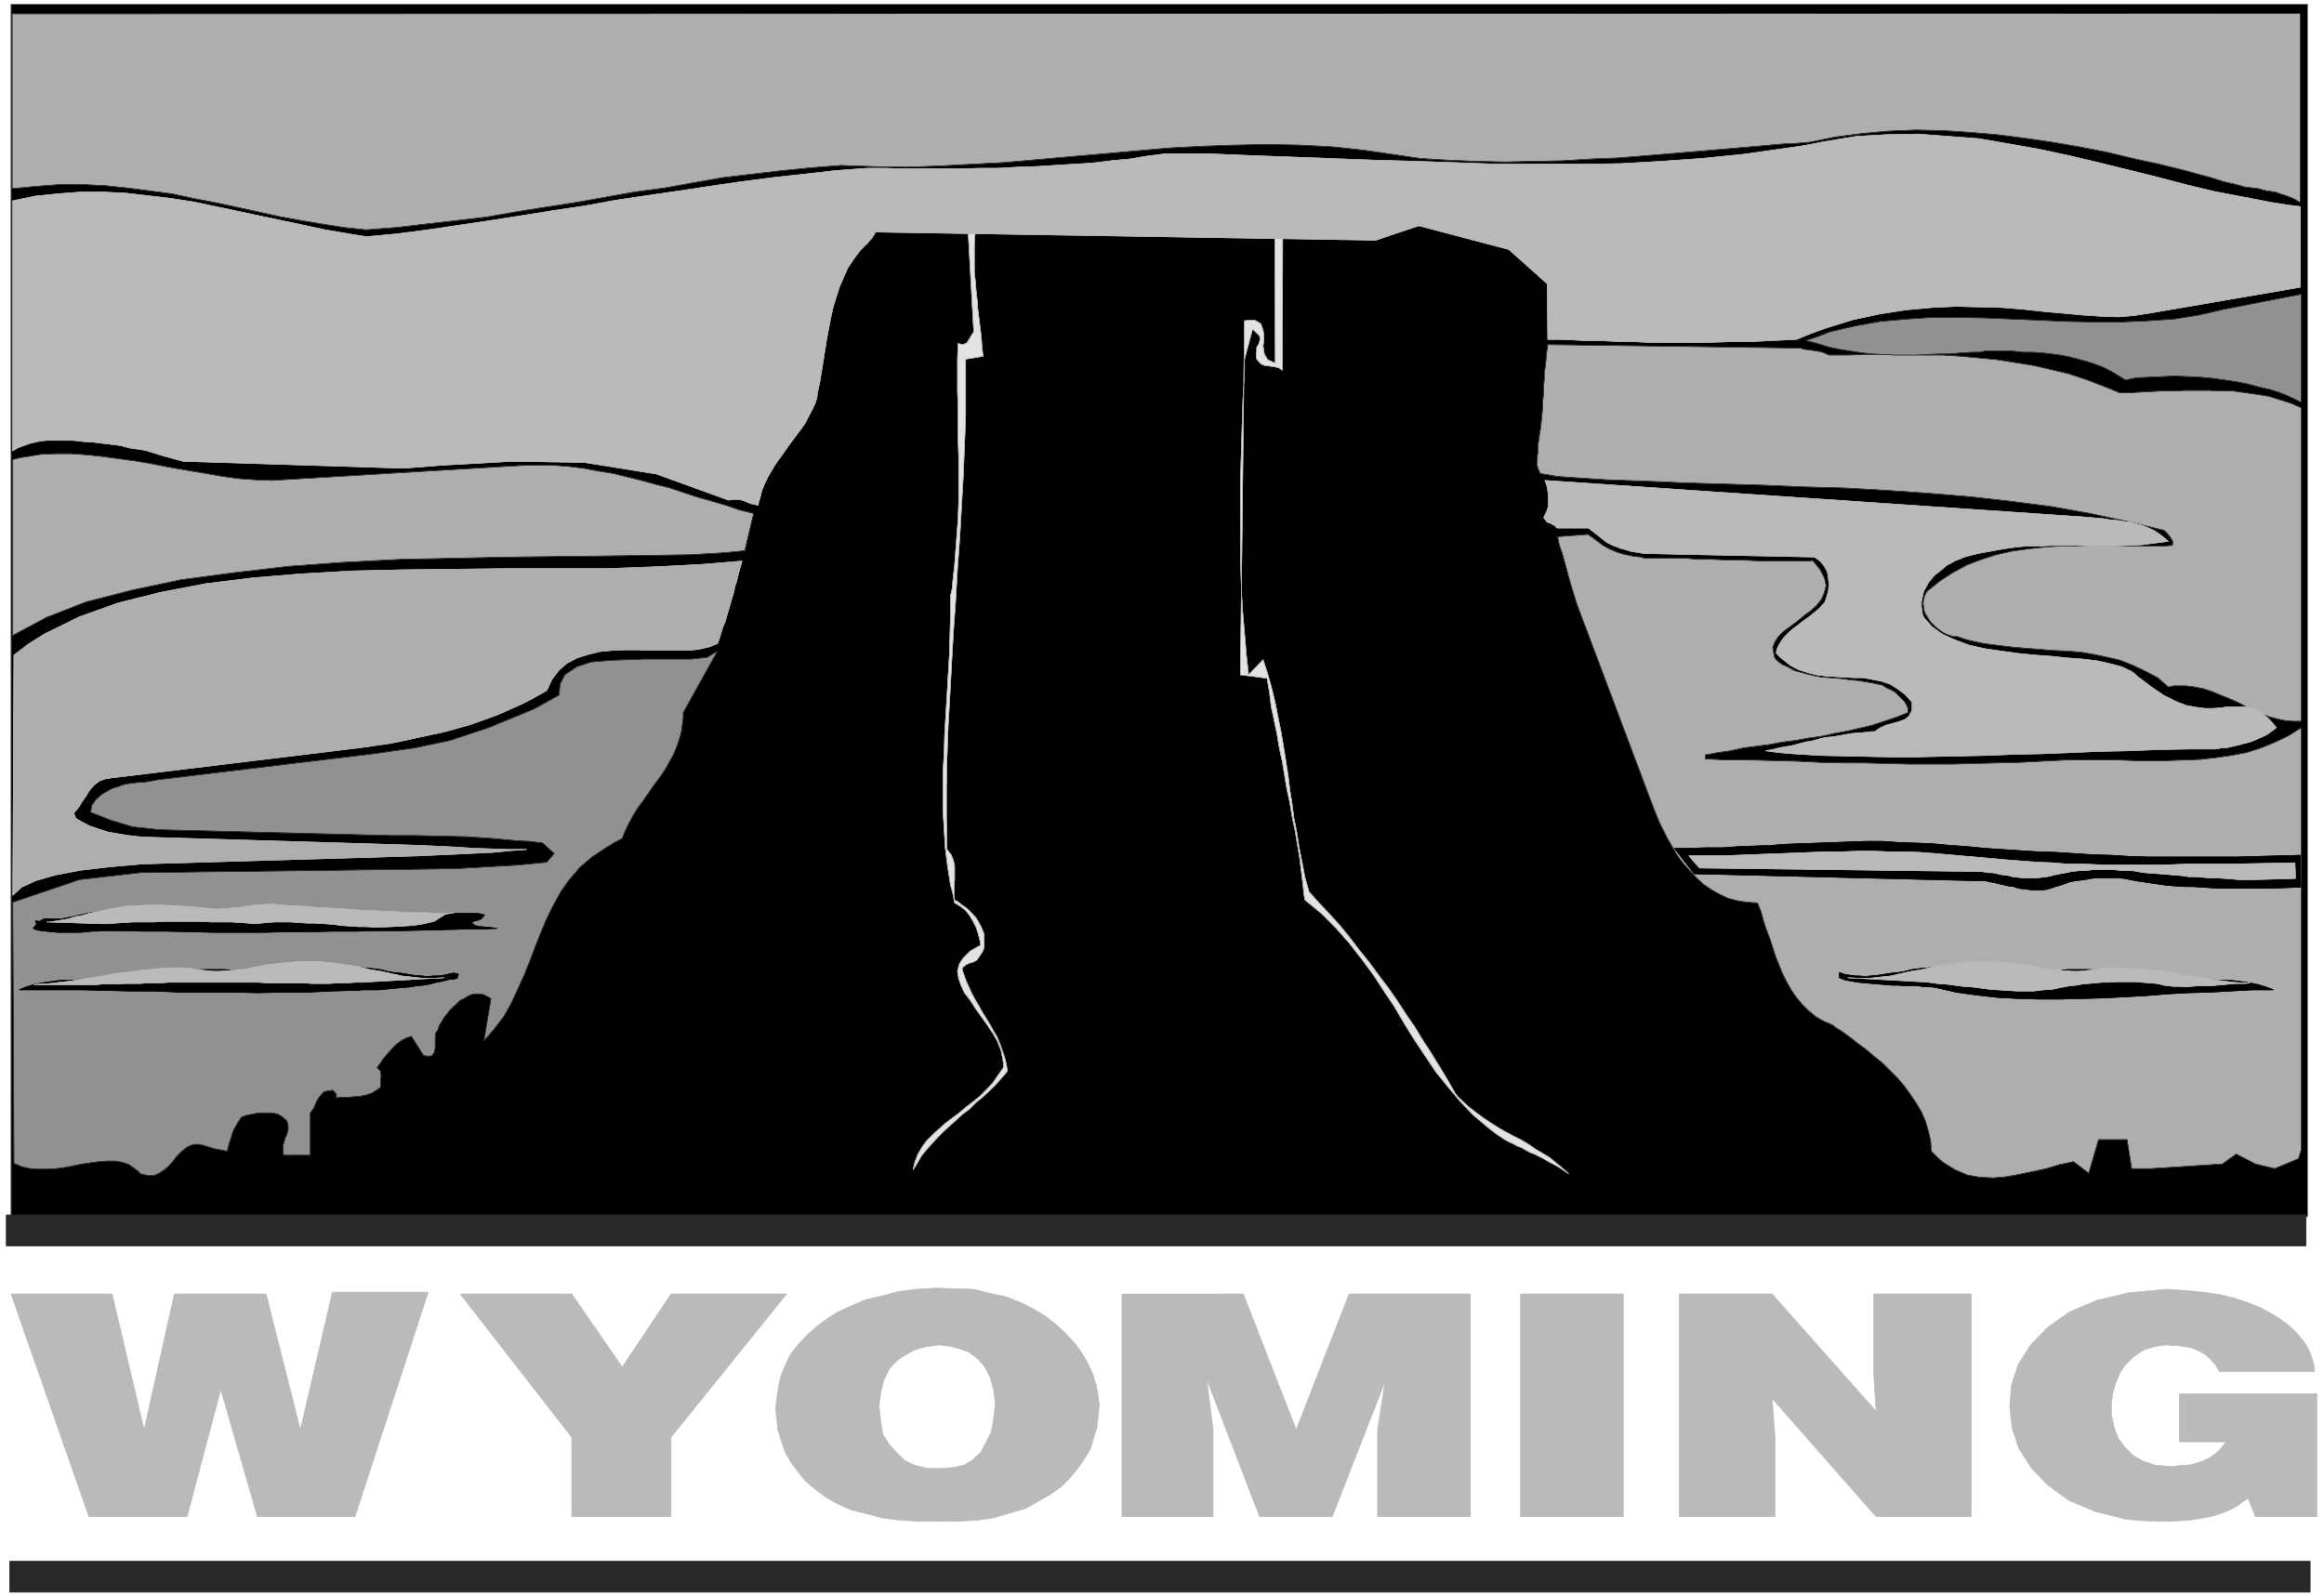
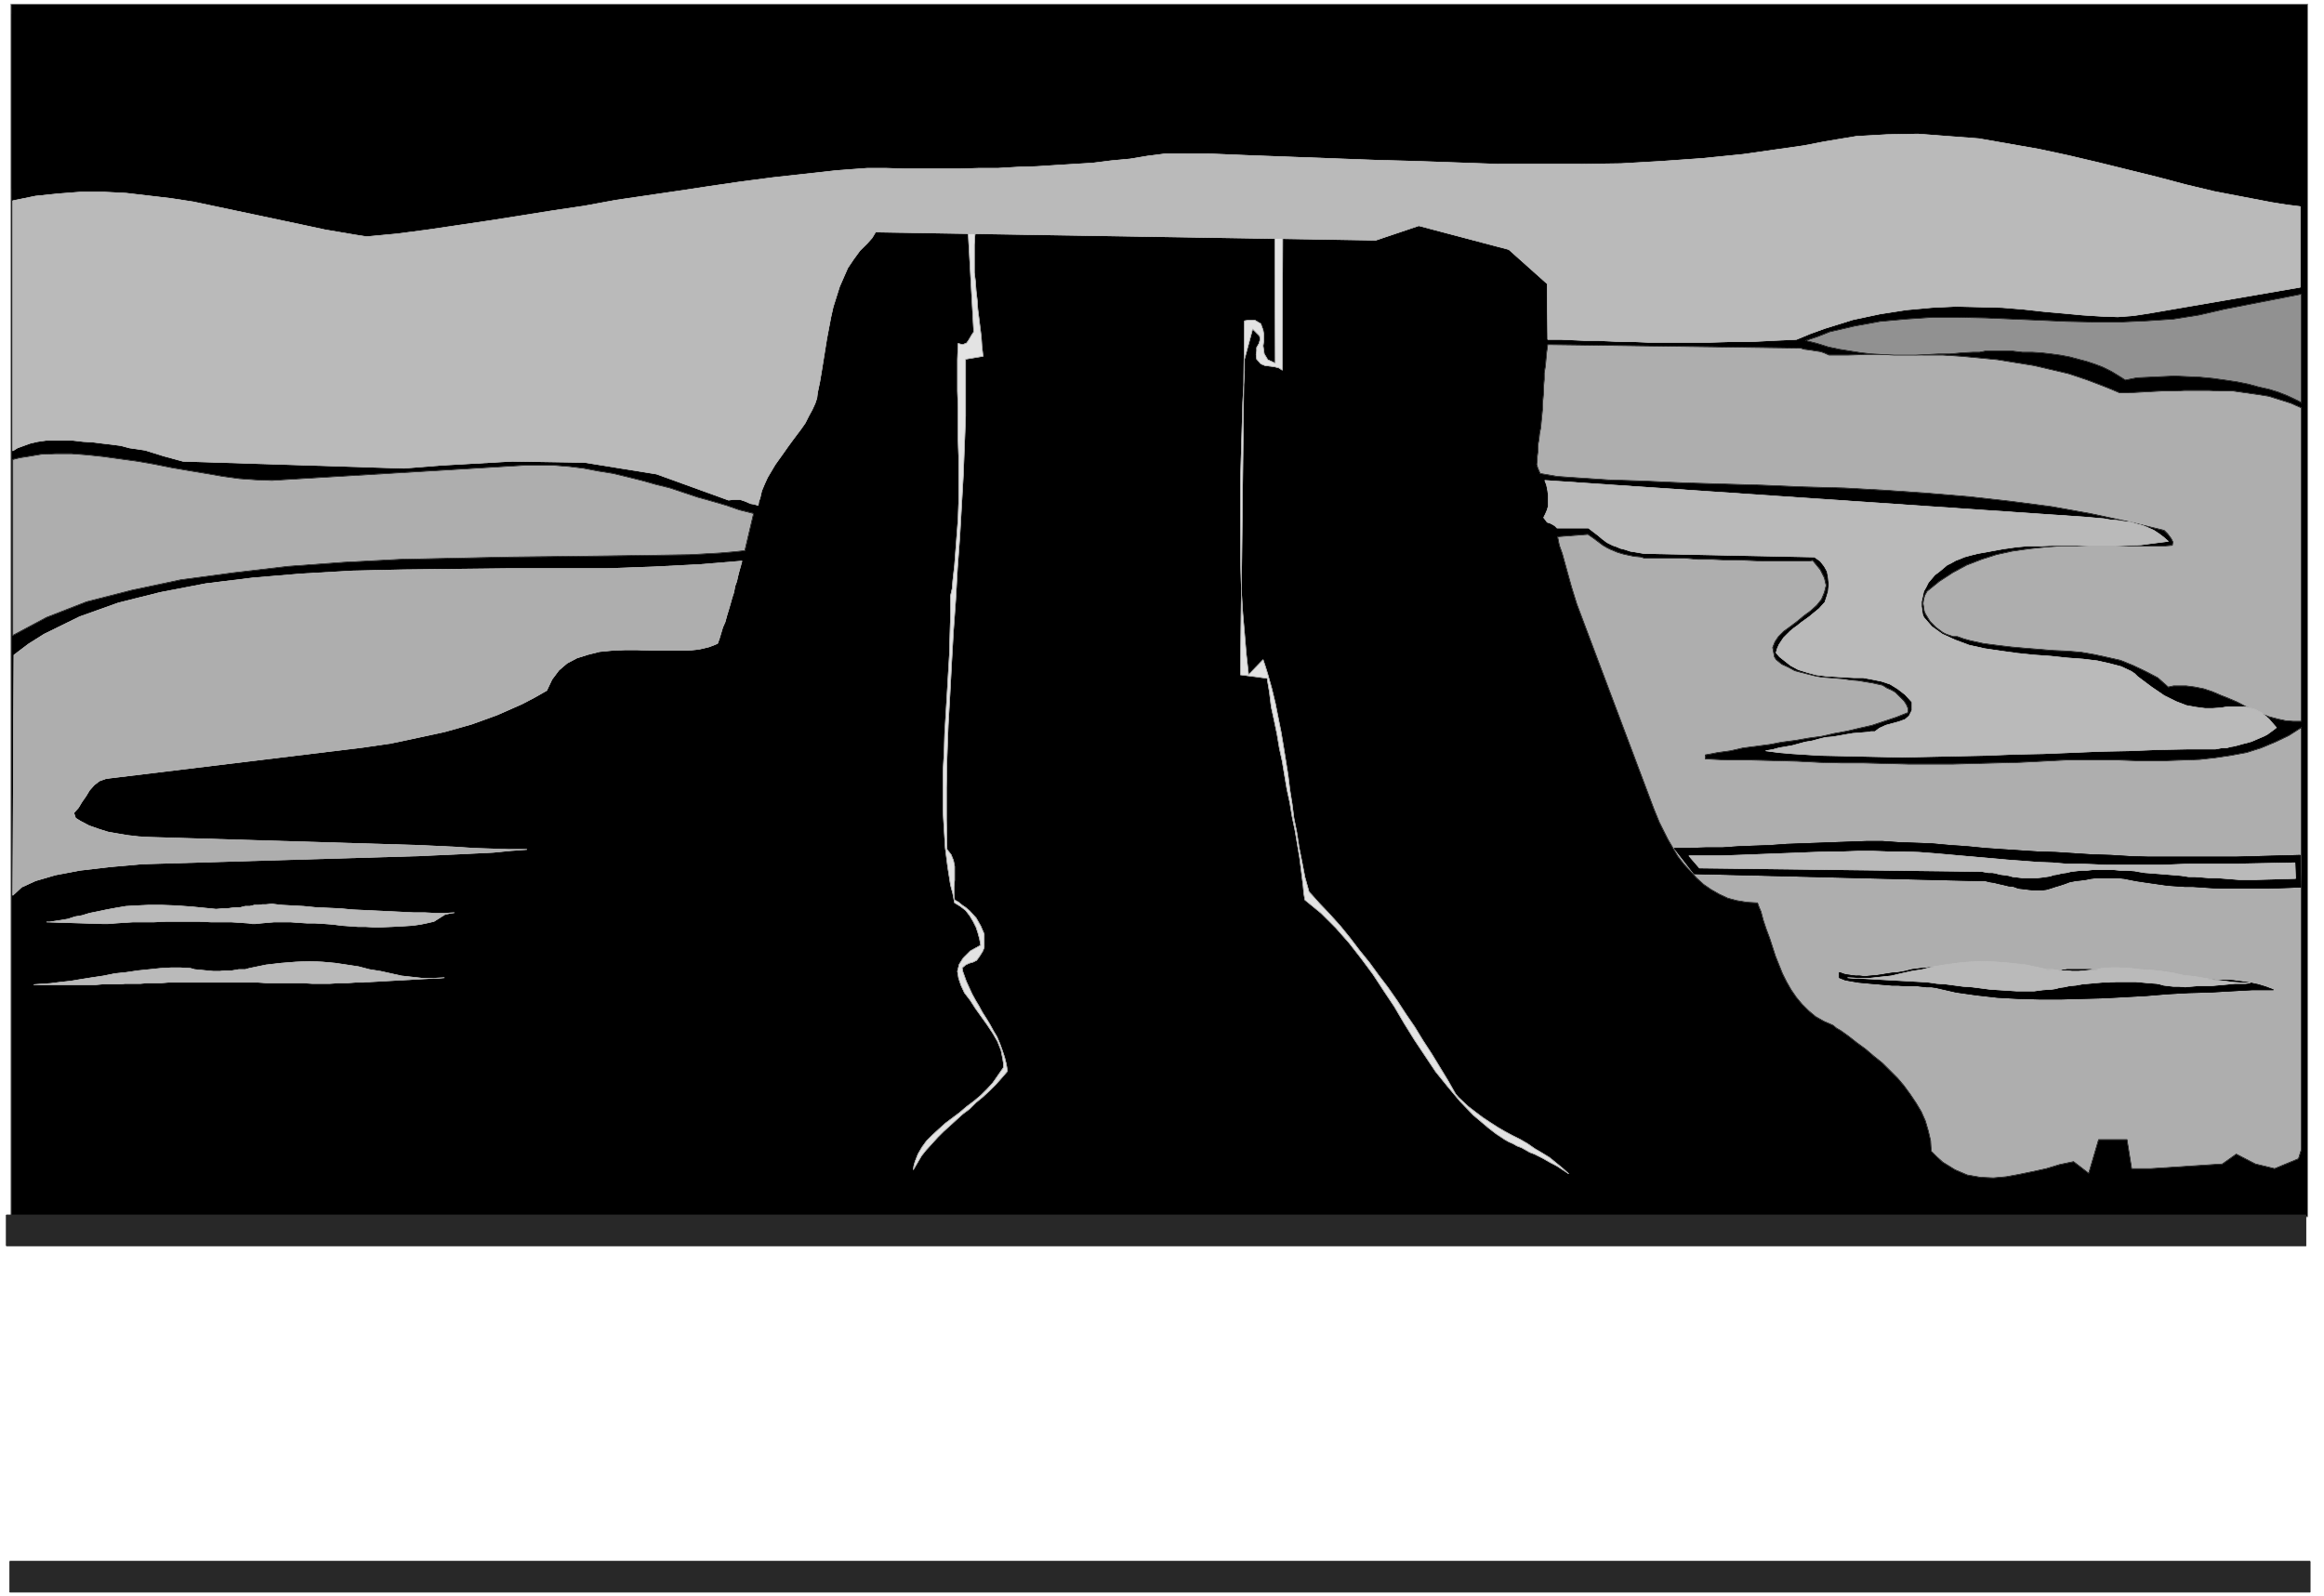
<svg xmlns="http://www.w3.org/2000/svg" width="3996.021" height="2744.823" viewBox="0 0 2997.016 2058.617">
  <rect x="0" y="0" width="2997.016" height="2058.617" fill="#808080" stroke="none" />
  <defs>
    <clipPath id="a">
      <path d="M0 0h2997v2056.637H0Zm0 0" />
    </clipPath>
  </defs>
  <path style="fill:#fff;fill-opacity:1;fill-rule:nonzero;stroke:none" d="M0 2056.637h2997.016V-1.98H0Zm0 0" transform="translate(0 1.98)" />
  <g clip-path="url(#a)" transform="translate(0 1.98)">
    <path style="fill:#fff;fill-opacity:1;fill-rule:evenodd;stroke:#fff;stroke-width:.19;stroke-linecap:square;stroke-linejoin:bevel;stroke-miterlimit:10;stroke-opacity:1" d="M.19.5h766.12V527H.19Zm0 0" transform="matrix(3.91 0 0 -3.91 0 2058.59)" />
  </g>
  <path style="fill:#000;fill-opacity:1;fill-rule:evenodd;stroke:#000;stroke-width:.19;stroke-linecap:square;stroke-linejoin:bevel;stroke-miterlimit:10;stroke-opacity:1" d="M3.64 525.66h757.49V125.67H3.64Zm0 0" transform="matrix(3.91 0 0 -3.91 0 2060.57)" />
  <path style="fill:none;stroke:#bababa;stroke-width:.19;stroke-linecap:square;stroke-linejoin:bevel;stroke-miterlimit:10;stroke-opacity:1" d="M3.64 525.66h757.49V125.67H3.64Zm0 0" transform="matrix(3.91 0 0 -3.91 0 2060.57)" />
  <path style="fill:#e3e3e3;fill-opacity:1;fill-rule:evenodd;stroke:#e3e3e3;stroke-width:.19;stroke-linecap:square;stroke-linejoin:bevel;stroke-miterlimit:10;stroke-opacity:1" d="m423.11 464.99-.19-60.09-1.15.76-1.54.39-1.53.19-1.53.19-1.34.57-1.35 1.53-.19 1.53.19 1.15v1.15l.77 1.34.38 1.34-.19 1.15-2.3 2.3-2.68-9.96v-3.82l-.19-3.64-.38-6.89-.2-7.08-.19-6.51-.19-6.31-.19-6.32v-24.69l.19-5.93.19-6.32.39-6.31.57-6.51.58-6.89.76-6.89 4.79 4.98.77-2.3.77-2.49 1.34-4.78 1.15-4.79.95-4.78.96-4.79.77-4.59 1.53-9.57.58-4.78.76-4.79.58-4.59.96-4.79.76-4.97.96-4.79.96-4.97 1.34-4.79 1.73-1.91 1.72-1.92 3.45-3.63 3.45-3.83 3.26-4.02 3.06-4.02 3.26-4.02 3.07-4.21 3.06-4.02 3.07-4.4 2.87-4.4 2.88-4.21 2.68-4.4 2.87-4.4 2.69-4.41 2.68-4.4 2.49-4.4.96-1.15 3.26-3.06 2.49-1.91 2.3-1.73 2.3-1.53 2.68-1.72 2.3-1.34 2.49-1.34 2.68-1.34 2.3-1.34 2.49-1.72 2.3-1.34 2.49-1.53 2.11-1.72 2.11-1.73 2.11-1.91-2.3 1.53-1.15.77-1.34.76-1.15.58-1.34.76-1.35.77-1.53.76-1.15.58-1.53.57-1.34.77-1.34.76-1.54.58-1.34.76-1.34.58-1.34.76-2.88 1.91-2.49 1.92-4.98 4.21-4.41 4.59-4.02 4.79-4.02 4.97-3.45 5.17-3.45 5.17-3.45 5.55-3.26 5.55-3.45 5.17-3.64 5.55-3.83 5.16-4.03 5.17-4.4 4.98-4.79 4.78-5.37 4.4-.38 2.3-.2 2.3-.57 4.59-.57 4.59-.77 4.6-.77 4.59-.96 4.59-.76 4.6-.96 4.4-.77 4.59-.76 4.59-.96 4.41-.77 4.59-.96 4.59-.95 4.4-.58 4.79-.77 4.59-8.81 1.15 1.34 116.74 1.15.2h2.3l1.92-1.15.76-2.11.19-1.15v-2.68l-.19-1.34.19-1.33.2-1.34 1.15-1.92 2.49-1.15-.19 57.61zm0 0" transform="matrix(3.91 0 0 -3.91 0 2060.57)" />
  <path style="fill:none;stroke:#a8a8a8;stroke-width:.19;stroke-linecap:square;stroke-linejoin:bevel;stroke-miterlimit:10;stroke-opacity:1" d="m423.11 464.99-.19-60.09-1.15.76-1.54.39-1.53.19-1.53.19-1.34.57-1.35 1.53-.19 1.53.19 1.15v1.15l.77 1.34.38 1.34-.19 1.15-2.3 2.3-2.68-9.96v-3.82l-.19-3.64-.38-6.89-.2-7.08-.19-6.51-.19-6.31-.19-6.32v-24.69l.19-5.93.19-6.32.39-6.31.57-6.51.58-6.89.76-6.89 4.79 4.98.77-2.3.77-2.49 1.34-4.78 1.15-4.79.95-4.78.96-4.79.77-4.59 1.53-9.57.58-4.78.76-4.79.58-4.59.96-4.79.76-4.97.96-4.79.96-4.97 1.34-4.79 1.73-1.91 1.72-1.92 3.45-3.63 3.45-3.83 3.26-4.02 3.06-4.02 3.26-4.02 3.07-4.21 3.06-4.02 3.07-4.4 2.87-4.4 2.88-4.21 2.68-4.4 2.87-4.4 2.69-4.41 2.68-4.4 2.49-4.4.96-1.15 3.26-3.06 2.49-1.91 2.3-1.73 2.3-1.53 2.68-1.72 2.3-1.34 2.49-1.34 2.68-1.34 2.3-1.34 2.49-1.72 2.3-1.34 2.49-1.53 2.11-1.72 2.11-1.73 2.11-1.91-2.3 1.53-1.15.77-1.34.76-1.15.58-1.34.76-1.35.77-1.53.76-1.15.58-1.53.57-1.34.77-1.34.76-1.54.58-1.34.76-1.34.58-1.34.76-2.88 1.91-2.49 1.92-4.98 4.21-4.41 4.59-4.02 4.79-4.02 4.97-3.45 5.17-3.45 5.17-3.45 5.55-3.26 5.55-3.45 5.17-3.64 5.55-3.83 5.16-4.03 5.17-4.4 4.98-4.79 4.78-5.37 4.4-.38 2.3-.2 2.3-.57 4.59-.57 4.59-.77 4.6-.77 4.59-.96 4.59-.76 4.6-.96 4.4-.77 4.59-.76 4.59-.96 4.41-.77 4.59-.96 4.59-.95 4.4-.58 4.79-.77 4.59-8.81 1.15 1.34 116.74 1.15.2h2.3l1.92-1.15.76-2.11.19-1.15v-2.68l-.19-1.34.19-1.33.2-1.34 1.15-1.92 2.49-1.15-.19 57.61zm0 0" transform="matrix(3.91 0 0 -3.91 0 2060.57)" />
  <path style="fill:#e3e3e3;fill-opacity:1;fill-rule:evenodd;stroke:#e3e3e3;stroke-width:.19;stroke-linecap:square;stroke-linejoin:bevel;stroke-miterlimit:10;stroke-opacity:1" d="m323.27 458.68-.57-1.54-.2-1.72-.57-3.06-.38-3.06-.19-3.06v-9.19l.38-3.06.19-2.87.38-3.26.19-2.87.39-3.06.38-3.06.38-3.06.2-3.07.38-3.25-5.75-.96v-18.75l-.38-9.76-.39-9.96-.57-9.95-.58-10.14-.76-10.34-.58-10.33-.76-10.53-.58-10.14-.57-10.72-.58-10.14-.38-10.53-.19-10.14v-10.33l.19-9.96 1.34-1.72.77-1.91.38-1.92v-4.59l-.19-2.11v-2.29l.19-2.11 1.34-.76 1.15-.96 1.15-.77 1.34-1.14 2.11-2.3.77-1.34.76-1.34.58-1.34.57-1.34v-4.4l-.57-1.34-.96-1.53-.96-1.34-1.15-.58-1.34-.38-1.15-.57-1.15-.96.19-1.15 1.15-3.25.96-2.11.96-2.1 1.15-2.11 1.15-1.91 1.15-2.11 1.34-2.1 1.15-1.91 1.15-2.11 1.15-1.91.96-2.3.76-2.11.77-2.29.57-2.3.39-2.3-.96-1.14-2.87-3.26-2.11-2.1-2.3-2.11-2.11-1.72-2.11-2.11-2.3-1.72-2.11-1.91-2.1-1.92-2.11-1.91-1.92-1.91-1.91-2.11-1.92-2.1-1.53-1.92-1.34-2.29-1.35-2.3.2 1.34.38 1.34.96 2.49 1.34 2.29 1.53 2.11 1.92 1.91 2.11 1.92 2.1 1.91 2.3 1.72 2.3 1.72 2.49 2.11 2.3 1.72 2.3 1.92 2.11 2.1 1.92 2.11 1.72 2.48 1.73 2.49v1.53l-.2 1.34-.57 2.87-1.15 2.88-1.53 2.67-1.92 2.88-1.92 2.67-1.91 2.68-1.73 2.68-1.91 2.49-1.15 2.49-.77 2.3-.38 2.29.57 2.3 1.34 2.1 2.3 2.3 3.45 1.91-.38 2.11-.58 2.11-.57 1.72-.96 1.91-1.15 1.92-1.34 1.72-1.72 1.34-1.92 1.15-.58 3.06-.76 2.87-.96 6.12-.77 6.13-.38 6.12-.38 6.32v12.44l.38 6.31.19 6.51.39 6.32.38 6.31.38 6.51.39 6.51.19 6.69.19 6.51v6.51l.57 2.49.19 2.48.58 5.17.38 4.98.39 5.16.38 4.98.19 5.17v15.88l-.19 5.36v10.53l-.19 5.36v10.33l.19 5.36 1.53-.38 1.34.57.77 1.15.77 1.34.76 1.15-2.3 41.15zm0 0" transform="matrix(3.91 0 0 -3.91 0 2060.57)" />
  <path style="fill:none;stroke:#a8a8a8;stroke-width:.19;stroke-linecap:square;stroke-linejoin:bevel;stroke-miterlimit:10;stroke-opacity:1" d="m323.27 458.68-.57-1.54-.2-1.72-.57-3.06-.38-3.06-.19-3.06v-9.19l.38-3.06.19-2.87.38-3.26.19-2.87.39-3.06.38-3.06.38-3.06.2-3.07.38-3.25-5.75-.96v-18.75l-.38-9.76-.39-9.96-.57-9.95-.58-10.14-.76-10.34-.58-10.33-.76-10.53-.58-10.14-.57-10.72-.58-10.14-.38-10.53-.19-10.14v-10.33l.19-9.96 1.34-1.72.77-1.91.38-1.92v-4.59l-.19-2.11v-2.29l.19-2.11 1.34-.76 1.15-.96 1.15-.77 1.34-1.14 2.11-2.3.77-1.34.76-1.34.58-1.34.57-1.34v-4.4l-.57-1.34-.96-1.53-.96-1.34-1.15-.58-1.34-.38-1.15-.57-1.15-.96.19-1.15 1.15-3.25.96-2.11.96-2.1 1.15-2.11 1.15-1.91 1.15-2.11 1.34-2.1 1.15-1.91 1.15-2.11 1.15-1.91.96-2.3.76-2.11.77-2.29.57-2.3.39-2.3-.96-1.14-2.87-3.26-2.11-2.1-2.3-2.11-2.11-1.72-2.11-2.11-2.3-1.72-2.11-1.91-2.1-1.92-2.11-1.91-1.92-1.91-1.91-2.11-1.92-2.1-1.53-1.92-1.34-2.29-1.35-2.3.2 1.34.38 1.34.96 2.49 1.34 2.29 1.53 2.11 1.92 1.91 2.11 1.92 2.1 1.91 2.3 1.72 2.3 1.72 2.49 2.11 2.3 1.72 2.3 1.92 2.11 2.1 1.92 2.11 1.72 2.48 1.73 2.49v1.53l-.2 1.34-.57 2.87-1.15 2.88-1.53 2.67-1.92 2.88-1.92 2.67-1.91 2.68-1.73 2.68-1.91 2.49-1.15 2.49-.77 2.3-.38 2.29.57 2.3 1.34 2.1 2.3 2.3 3.45 1.91-.38 2.11-.58 2.11-.57 1.72-.96 1.91-1.15 1.92-1.34 1.72-1.72 1.34-1.92 1.15-.58 3.06-.76 2.87-.96 6.12-.77 6.13-.38 6.12-.38 6.32v12.44l.38 6.31.19 6.51.39 6.32.38 6.31.38 6.51.39 6.51.19 6.69.19 6.51v6.51l.57 2.49.19 2.48.58 5.17.38 4.98.39 5.16.38 4.98.19 5.17v15.88l-.19 5.36v10.53l-.19 5.36v10.33l.19 5.36 1.53-.38 1.34.57.77 1.15.77 1.34.76 1.15-2.3 41.15zm0 0" transform="matrix(3.91 0 0 -3.91 0 2060.57)" />
  <path style="fill:#aeaeae;fill-opacity:1;fill-rule:evenodd;stroke:#aeaeae;stroke-width:.19;stroke-linecap:square;stroke-linejoin:bevel;stroke-miterlimit:10;stroke-opacity:1" d="M759.03 289.11v103.35l-1.73.76-1.72.77-3.64 1.15-3.64 1.14-3.65.58-4.02.57-4.02.58h-3.84l-4.21.19h-8.05l-3.64-.19h-4.03l-3.64-.19-3.64-.2-3.45-.19h-3.06l-2.68 1.15-2.88 1.15-5.56 2.1-5.75 1.92-5.74 1.34-5.75 1.34-5.94.95-5.94.96-5.94.58-6.14.57-5.94.38h-6.32l-6.13.19h-12.46l-6.32-.19h-6.32l-1.73.77-1.15.38-1.34.19-1.15.19-1.34.2-1.53.19-1.15.38-83.36 1.15-.19-1.34-.19-1.34-.2-2.3-.19-2.1-.38-2.3v-2.11l-.19-2.1v-1.91l-.19-2.11-.2-1.91v-1.92l-.19-1.91-.19-1.92-.19-2.1-.38-1.91-.2-1.92-.38-2.1v-2.11l-.19-1.53v-1.34l-.19-1.15.38-1.34.77-1.72 5.55-.96 5.37-.38 11.5-.76 11.88-.39 12.65-.57 12.83-.38 13.42-.39 13.41-.57 13.8-.38 13.8-.77 13.79-.96 13.8-1.15 13.61-1.53 13.22-1.72 12.84-2.3 12.45-2.67 11.88-2.88 1.15-1.14 1.15-1.53.58-1.15-.19-1.15-2.5-.19h-34.3l-5.36-.39-5.37-.57-5.36-.77-5.18-1.14-4.79-1.53-4.98-1.92-4.6-2.49-4.41-2.87-4.02-3.25-.77-1.34-.38-1.34-.19-1.34.19-1.15.19-1.34.39-.95 1.53-2.49 1.91-1.92 2.3-1.72 1.15-.57 1.15-.39 1.15-.38h1.34l2.11-.76 2.11-.58 4.41-.96 4.41-.57 4.79-.57 4.4-.39 4.79-.38 4.6-.38 4.6-.19 4.6-.39 4.41-.76 4.41-.96 4.21-.96 4.22-1.72 4.02-1.91 4.03-2.11 3.44-3.06 1.73.38h4.21l2.88-.38 2.87-.57 2.88-.96 2.68-1.15 2.88-1.15 2.68-1.15 2.49-1.33 2.87-1.15 2.49-1.34 2.5-.96 2.87-.77 2.68-.57 2.49-.19zm0 0" transform="matrix(3.91 0 0 -3.91 0 2060.57)" />
  <path style="fill:none;stroke:#000;stroke-width:.19;stroke-linecap:square;stroke-linejoin:bevel;stroke-miterlimit:10;stroke-opacity:1" d="M759.03 289.11v103.35l-1.73.76-1.72.77-3.64 1.15-3.64 1.14-3.65.58-4.02.57-4.02.58h-3.84l-4.21.19h-8.05l-3.64-.19h-4.03l-3.64-.19-3.64-.2-3.45-.19h-3.06l-2.68 1.15-2.88 1.15-5.56 2.1-5.75 1.92-5.74 1.34-5.75 1.34-5.94.95-5.94.96-5.94.58-6.14.57-5.94.38h-6.32l-6.13.19h-12.46l-6.32-.19h-6.32l-1.73.77-1.15.38-1.34.19-1.15.19-1.34.2-1.53.19-1.15.38-83.36 1.15-.19-1.34-.19-1.34-.2-2.3-.19-2.1-.38-2.3v-2.11l-.19-2.1v-1.91l-.19-2.11-.2-1.91v-1.92l-.19-1.91-.19-1.92-.19-2.1-.38-1.91-.2-1.92-.38-2.1v-2.11l-.19-1.53v-1.34l-.19-1.15.38-1.34.77-1.72 5.55-.96 5.37-.38 11.5-.76 11.88-.39 12.65-.57 12.83-.38 13.42-.39 13.41-.57 13.8-.38 13.8-.77 13.79-.96 13.8-1.15 13.61-1.53 13.22-1.72 12.84-2.3 12.45-2.67 11.88-2.88 1.15-1.14 1.15-1.53.58-1.15-.19-1.15-2.5-.19h-34.3l-5.36-.39-5.37-.57-5.36-.77-5.18-1.14-4.79-1.53-4.98-1.92-4.6-2.49-4.41-2.87-4.02-3.25-.77-1.34-.38-1.34-.19-1.34.19-1.15.19-1.34.39-.95 1.53-2.49 1.91-1.92 2.3-1.72 1.15-.57 1.15-.39 1.15-.38h1.34l2.11-.76 2.11-.58 4.41-.96 4.41-.57 4.79-.57 4.4-.39 4.79-.38 4.6-.38 4.6-.19 4.6-.39 4.41-.76 4.41-.96 4.21-.96 4.22-1.72 4.02-1.91 4.03-2.11 3.44-3.06 1.73.38h4.21l2.88-.38 2.87-.57 2.88-.96 2.68-1.15 2.88-1.15 2.68-1.15 2.49-1.33 2.87-1.15 2.49-1.34 2.5-.96 2.87-.77 2.68-.57 2.49-.19zm0 0" transform="matrix(3.91 0 0 -3.91 0 2060.57)" />
  <path style="fill:#aeaeae;fill-opacity:1;fill-rule:evenodd;stroke:#aeaeae;stroke-width:.19;stroke-linecap:square;stroke-linejoin:bevel;stroke-miterlimit:10;stroke-opacity:1" d="m759.03 287-4.22-2.68-4.41-2.1-4.6-1.91-4.79-1.54-5.17-.95-5.17-.77-5.18-.57-5.36-.19-5.37-.19h-10.54l-5.17.19h-17.82l-3.84-.19-3.83-.2-7.47-.38-7.47-.19-7.29-.19-7.28-.19h-14.56l-7.28.19-7.48.19h-7.28l-7.28.19-7.47.38-7.48.2-7.47.19h-7.67l-7.66.38v1.34l2.11.38 1.91.38 4.22.58 4.21.96 4.41.57 4.41.57 4.02.77 4.41.57 4.41.77 4.21.57 4.22.96 4.22.77 4.02.95 4.22.96 4.02 1.34 4.02 1.34 3.84 1.53v1.34l-.58 1.34-.76 1.15-1.73 1.72-1.15 1.15-1.34.76-1.34.58-1.54.96-3.44.76-2.3.38-2.3.39-2.49.19-2.3.38-2.3.19-2.49.19-2.5.19-2.1.39-2.3.57-2.3.58-2.11.57-2.11 1.15-2.11.95-1.91 1.54-.58.95-.57 3.07.76 1.91 1.15 1.72 1.73 1.72 2.11 1.53 2.3 1.73 2.3 1.91 2.1 1.53 2.11 1.92 1.53 1.91.96 2.3.58 2.29-.58 2.49-1.34 2.68-2.49 3.06-1.34-.19h-14.95l-4.21.19-4.22.19h-4.41l-4.21.2h-4.6l-4.22.38H542.3l-1.15.38-2.11.19-1.92.39-1.72.38-1.92.57-2.3.96-1.15.57-1.34.77-1.53 1.15-1.53 1.15-1.92 1.33-9.96-.76.57-2.87.96-2.68 1.53-5.55 1.54-5.55 1.72-5.55 24.91-66.22.58-1.53 1.72-4.21 1.53-3.06 1.35-2.68 3.25-5.55 1.92-2.49 2.11-2.3 2.1-2.29 2.3-2.11 2.5-1.72 2.68-1.53 2.87-1.34 2.88-.77 3.45-.57 3.45-.19.57-1.54.58-1.33.76-2.88.96-2.87 1.15-3.06 1.92-5.93 2.3-5.74 1.34-2.68 1.53-2.68 1.72-2.49 1.92-2.3 2.11-2.1 2.3-1.92 2.68-1.53 3.07-1.34 1.15-.95 1.34-.77 2.68-1.91 2.68-2.11 2.88-2.1 2.68-2.3 2.87-2.3 2.5-2.48 2.49-2.49 2.11-2.49 2.1-2.87 1.92-2.87 1.72-2.87 1.35-3.06.95-3.26.77-3.25.19-3.45 1.92-1.91 1.91-1.72 4.03-2.49 4.02-1.72 4.41-.77 4.22-.19 4.21.38 4.22.77 4.6.95 4.4.96 4.41 1.34 4.6.96 4.98-3.83 3.26 11.1h9.39l1.53-9.57h6.33l23.57 1.53 4.59 3.26 6.33-3.26 6.32-1.53 7.86 3.26.96 3.06zm0 0" transform="matrix(3.91 0 0 -3.91 0 2060.57)" />
  <path style="fill:none;stroke:#000;stroke-width:.19;stroke-linecap:square;stroke-linejoin:bevel;stroke-miterlimit:10;stroke-opacity:1" d="m759.03 287-4.22-2.68-4.41-2.1-4.6-1.91-4.79-1.54-5.17-.95-5.17-.77-5.18-.57-5.36-.19-5.37-.19h-10.54l-5.17.19h-17.82l-3.84-.19-3.83-.2-7.47-.38-7.47-.19-7.29-.19-7.28-.19h-14.56l-7.28.19-7.48.19h-7.28l-7.28.19-7.47.38-7.48.2-7.47.19h-7.67l-7.66.38v1.34l2.11.38 1.91.38 4.22.58 4.21.96 4.41.57 4.41.57 4.02.77 4.41.57 4.41.77 4.21.57 4.22.96 4.22.77 4.02.95 4.22.96 4.02 1.34 4.02 1.34 3.84 1.53v1.34l-.58 1.34-.76 1.15-1.73 1.72-1.15 1.15-1.34.76-1.34.58-1.54.96-3.44.76-2.3.38-2.3.39-2.49.19-2.3.38-2.3.19-2.49.19-2.5.19-2.1.39-2.3.57-2.3.58-2.11.57-2.11 1.15-2.11.95-1.91 1.54-.58.95-.57 3.07.76 1.91 1.15 1.72 1.73 1.72 2.11 1.53 2.3 1.73 2.3 1.91 2.1 1.53 2.11 1.92 1.53 1.91.96 2.3.58 2.29-.58 2.49-1.34 2.68-2.49 3.06-1.34-.19h-14.95l-4.21.19-4.22.19h-4.41l-4.21.2h-4.6l-4.22.38H542.3l-1.15.38-2.11.19-1.92.39-1.72.38-1.92.57-2.3.96-1.15.57-1.34.77-1.53 1.15-1.53 1.15-1.92 1.33-9.96-.76.57-2.87.96-2.68 1.53-5.55 1.54-5.55 1.72-5.55 24.91-66.22.58-1.53 1.72-4.21 1.53-3.06 1.35-2.68 3.25-5.55 1.92-2.49 2.11-2.3 2.1-2.29 2.3-2.11 2.5-1.72 2.68-1.53 2.87-1.34 2.88-.77 3.45-.57 3.45-.19.57-1.54.58-1.33.76-2.88.96-2.87 1.15-3.06 1.92-5.93 2.3-5.74 1.34-2.68 1.53-2.68 1.72-2.49 1.92-2.3 2.11-2.1 2.3-1.92 2.68-1.53 3.07-1.34 1.15-.95 1.34-.77 2.68-1.91 2.68-2.11 2.88-2.1 2.68-2.3 2.87-2.3 2.5-2.48 2.49-2.49 2.11-2.49 2.1-2.87 1.92-2.87 1.72-2.87 1.35-3.06.95-3.26.77-3.25.19-3.45 1.92-1.91 1.91-1.72 4.03-2.49 4.02-1.72 4.41-.77 4.22-.19 4.21.38 4.22.77 4.6.95 4.4.96 4.41 1.34 4.6.96 4.98-3.83 3.26 11.1h9.39l1.53-9.57h6.33l23.57 1.53 4.59 3.26 6.33-3.26 6.32-1.53 7.86 3.26.96 3.06zm0 0" transform="matrix(3.91 0 0 -3.91 0 2060.57)" />
  <path style="fill:#bababa;fill-opacity:1;fill-rule:evenodd;stroke:#bababa;stroke-width:.19;stroke-linecap:square;stroke-linejoin:bevel;stroke-miterlimit:10;stroke-opacity:1" d="M510.49 415.04h4.41l4.21-.19 4.03-.19h4.02l4.02-.19 4.03-.2h4.21l4.22-.19h20.31l6.13.19h6.71l7.47.39 8.24.38 4.6 1.91 4.79 1.73 9.2 2.87 9.01 1.91 8.62 1.34 8.43.77 8.05.38 7.67-.19 7.47-.19 7.09-.58 6.9-.76 6.51-.58 6.14-.57 5.94-.38 5.55-.2 5.18.39 4.98.76 50.01 8.61v26.61l-4.6.57-4.79.77-18.97 3.63-9.58 2.3-9.39 2.49-19.35 4.78-9.78 2.3-9.77 2.1-19.74 3.45-20.12 1.53-10.15-.19-10.16-.58-10.35-1.72-6.89-1.34-20.13-2.87-13.41-1.34-13.41-.95-13.42-.77-13.41-.19h-26.83l-27.21.96-13.8.38-41.19 1.53-13.8.57H384.4l-2.87-.38-3.07-.38-5.75-.96-6.13-.57-6.13-.77-12.46-.76-6.13-.39-6.13-.19-6.52-.38h-6.13l-6.32-.19h-18.59l-6.13.19h-5.94l-5.18-.38-5.17-.39-20.7-2.29-10.34-1.34-10.54-1.53-10.16-1.54-20.89-3.06-10.35-1.91-10.34-1.53-20.51-3.26-10.34-1.53-10.35-1.53-10.16-1.34-10.15-.95-3.65.57-10.15 1.72-7.09 1.53-36.22 7.66-7.47 1.15-14.76 1.72-7.47.38h-7.47l-7.48-.57-7.47-.77-7.47-1.53v-82.49l1.53.96 2.11.77 2.1.76 2.5.58 2.68.38h9l3.26-.38 3.26-.19 3.07-.39 3.25-.38 2.88-.38 2.87-.77 2.69-.38 2.49-.38 6.13-1.92 6.32-1.72 72.82-2.3 12.07.96 23.76 1.34 23.76-.38 23.77-3.83 23.76-8.61 1.53.19h2.3l1.72-.58 1.73-.76 1.15-.19 1.34-.39.19 1.34.39.96.57 2.49.96 2.3.96 2.1 2.49 4.21 2.87 4.02 1.34 1.91 1.54 2.11 2.87 3.83 1.34 1.91 1.15 2.3 1.15 2.1.96 2.11.57 1.72.2 1.72.76 3.64.58 3.44 1.72 10.72 1.34 7.08.77 3.45 2.11 6.7 2.68 6.12 1.92 2.87 2.1 2.87 2.5 2.49 1.53 1.72 1.15 1.92 164.99-2.68 14.18 4.78 29.7-7.85 12.65-11.29zm0 0" transform="matrix(3.91 0 0 -3.91 0 2060.57)" />
  <path style="fill:none;stroke:#bababa;stroke-width:.19;stroke-linecap:square;stroke-linejoin:bevel;stroke-miterlimit:10;stroke-opacity:1" d="M510.49 415.04h4.41l4.21-.19 4.03-.19h4.02l4.02-.19 4.03-.2h4.21l4.22-.19h20.31l6.13.19h6.71l7.47.39 8.24.38 4.6 1.91 4.79 1.73 9.2 2.87 9.01 1.91 8.62 1.34 8.43.77 8.05.38 7.67-.19 7.47-.19 7.09-.58 6.9-.76 6.51-.58 6.14-.57 5.94-.38 5.55-.2 5.18.39 4.98.76 50.01 8.61v26.61l-4.6.57-4.79.77-18.97 3.63-9.58 2.3-9.39 2.49-19.35 4.78-9.78 2.3-9.77 2.1-19.74 3.45-20.12 1.53-10.15-.19-10.16-.58-10.35-1.72-6.89-1.34-20.13-2.87-13.41-1.34-13.41-.95-13.42-.77-13.41-.19h-26.83l-27.21.96-13.8.38-41.19 1.53-13.8.57H384.4l-2.87-.38-3.07-.38-5.75-.96-6.13-.57-6.13-.77-12.46-.76-6.13-.39-6.13-.19-6.52-.38h-6.13l-6.32-.19h-18.59l-6.13.19h-5.94l-5.18-.38-5.17-.39-20.7-2.29-10.34-1.34-10.54-1.53-10.16-1.54-20.89-3.06-10.35-1.91-10.34-1.53-20.51-3.26-10.34-1.53-10.35-1.53-10.16-1.34-10.15-.95-3.65.57-10.15 1.72-7.09 1.53-36.22 7.66-7.47 1.15-14.76 1.72-7.47.38h-7.47l-7.48-.57-7.47-.77-7.47-1.53v-82.49l1.53.96 2.11.77 2.1.76 2.5.58 2.68.38h9l3.26-.38 3.26-.19 3.07-.39 3.25-.38 2.88-.38 2.87-.77 2.69-.38 2.49-.38 6.13-1.92 6.32-1.72 72.82-2.3 12.07.96 23.76 1.34 23.76-.38 23.77-3.83 23.76-8.61 1.53.19h2.3l1.72-.58 1.73-.76 1.15-.19 1.34-.39.19 1.34.39.96.57 2.49.96 2.3.96 2.1 2.49 4.21 2.87 4.02 1.34 1.91 1.54 2.11 2.87 3.83 1.34 1.91 1.15 2.3 1.15 2.1.96 2.11.57 1.72.2 1.72.76 3.64.58 3.44 1.72 10.72 1.34 7.08.77 3.45 2.11 6.7 2.68 6.12 1.92 2.87 2.1 2.87 2.5 2.49 1.53 1.72 1.15 1.92 164.99-2.68 14.18 4.78 29.7-7.85 12.65-11.29zm0 0" transform="matrix(3.91 0 0 -3.91 0 2060.57)" />
  <path style="fill:#bababa;fill-opacity:1;fill-rule:evenodd;stroke:#bababa;stroke-width:.19;stroke-linecap:square;stroke-linejoin:bevel;stroke-miterlimit:10;stroke-opacity:1" d="m509.53 368.53.58-1.53.38-1.91.19-1.72v-3.26l-.38-1.34-.58-1.34-.57-1.14 1.15-1.54 1.15-.38 1.34-.76.76-.77h10.35l1.73-1.34 1.53-1.15 1.34-1.15 1.53-1.14 1.92-.96 1.15-.38 1.34-.58 1.54-.38 1.72-.58 2.3-.38 2.3-.38 56.14-1.15 1.92-1.34 1.34-1.72.96-1.72.38-2.11.2-2.1-.2-2.3-.57-1.91-.58-1.73-1.91-2.1-2.11-1.72-1.15-.96-1.34-.96-1.34-.96-1.15-.95-1.34-.96-1.15-.96-2.11-2.1-1.53-2.3-.58-1.34-.38-1.34 1.15-1.34 3.64-2.87 2.49-1.34 3.07-.95 2.87-.77 3.07-.38 2.87-.19 3.26-.2 3.26-.19h3.06l3.07-.57 2.87-.58 2.88-.95 2.49-1.53 2.49-1.92 2.3-2.49v-2.67l-.96-1.92-1.34-1.15-2.11-.76-2.11-.58-2.11-.57-2.1-.96-1.54-1.15h-1.34l-1.15-.19-2.3-.19-2.49-.19-2.3-.38-2.11-.39-2.29-.38-2.3-.19-2.3-.57-2.11-.58-2.3-.38-2.11-.57-2.11-.58-2.1-.38-2.3-.38-2.11-.58-2.3-.38 4.41-.58 4.4-.38 9.01-.57 9.01-.19 9-.2 9.2-.19 9.2.19 9.39.2 9.2.19 9.39.38 9.39.19 9.38.38 9.39.39 9.59.19 9.39.38 9.38.19h9.59l2.1.39h1.54l1.34.38 1.15.19 1.53.38 1.34.39 1.54.38 1.34.38 1.34.57 1.34.58 1.34.57 1.15.58 2.11 1.53.96.76-1.34 1.54-1.15 1.33-2.3 1.92-2.11 1.15-2.3.76-2.11.19h-4.6l-2.3-.38-2.68-.19h-2.68l-2.88.38-3.26.58-3.44 1.34-3.84 1.91-4.21 2.87-4.6 3.45-.96.95-1.15.77-3.26 1.53-3.64.96-4.21.95-4.79.58-5.18.38-5.36.57-5.56.39-5.56.57-5.56.77-5.17.76-5.17 1.15-4.6 1.72-4.22 1.92-3.45 2.48-2.68 3.07-.38.95-.39 2.68v1.53l.39 1.73.38 1.72.77 1.34.76 1.53 1.15 1.34.96 1.15 1.53 1.15 1.15.95 1.35 1.15 1.53.77 1.34.76 1.53.58 1.34.57 2.11.58 2.3.57 4.22.76 4.21.77 4.03.57 4.02.39h4.03l4.21.19h8.05l4.22-.19h8.23l4.22.19 4.41.19 4.41.57 4.59.58-1.53 1.34-1.53 1.15-1.73 1.14-1.72.77-1.92.77-2.1.57-1.92.57-2.11.2-2.3.38-2.3.19-2.11.38-2.3.19-2.1.2-2.3.19zm0 0" transform="matrix(3.91 0 0 -3.91 0 2060.57)" />
  <path style="fill:none;stroke:#bababa;stroke-width:.19;stroke-linecap:square;stroke-linejoin:bevel;stroke-miterlimit:10;stroke-opacity:1" d="m509.53 368.53.58-1.53.38-1.91.19-1.72v-3.26l-.38-1.34-.58-1.34-.57-1.14 1.15-1.54 1.15-.38 1.34-.76.76-.77h10.35l1.73-1.34 1.53-1.15 1.34-1.15 1.53-1.14 1.92-.96 1.15-.38 1.34-.58 1.54-.38 1.72-.58 2.3-.38 2.3-.38 56.14-1.15 1.92-1.34 1.34-1.72.96-1.72.38-2.11.2-2.1-.2-2.3-.57-1.91-.58-1.73-1.91-2.1-2.11-1.72-1.15-.96-1.34-.96-1.34-.96-1.15-.95-1.34-.96-1.15-.96-2.11-2.1-1.53-2.3-.58-1.34-.38-1.34 1.15-1.34 3.64-2.87 2.49-1.34 3.07-.95 2.87-.77 3.07-.38 2.87-.19 3.26-.2 3.26-.19h3.06l3.07-.57 2.87-.58 2.88-.95 2.49-1.53 2.49-1.92 2.3-2.49v-2.67l-.96-1.92-1.34-1.15-2.11-.76-2.11-.58-2.11-.57-2.1-.96-1.54-1.15h-1.34l-1.15-.19-2.3-.19-2.49-.19-2.3-.38-2.11-.39-2.29-.38-2.3-.19-2.3-.57-2.11-.58-2.3-.38-2.11-.57-2.11-.58-2.1-.38-2.3-.38-2.11-.58-2.3-.38 4.41-.58 4.4-.38 9.01-.57 9.01-.19 9-.2 9.2-.19 9.2.19 9.39.2 9.2.19 9.39.38 9.39.19 9.38.38 9.39.39 9.59.19 9.39.38 9.38.19h9.59l2.1.39h1.54l1.34.38 1.15.19 1.53.38 1.34.39 1.54.38 1.34.38 1.34.57 1.34.58 1.34.57 1.15.58 2.11 1.53.96.76-1.34 1.54-1.15 1.33-2.3 1.92-2.11 1.15-2.3.76-2.11.19h-4.6l-2.3-.38-2.68-.19h-2.68l-2.88.38-3.26.58-3.44 1.34-3.84 1.91-4.21 2.87-4.6 3.45-.96.95-1.15.77-3.26 1.53-3.64.96-4.21.95-4.79.58-5.18.38-5.36.57-5.56.39-5.56.57-5.56.77-5.17.76-5.17 1.15-4.6 1.72-4.22 1.92-3.45 2.48-2.68 3.07-.38.95-.39 2.68v1.53l.39 1.73.38 1.72.77 1.34.76 1.53 1.15 1.34.96 1.15 1.53 1.15 1.15.95 1.35 1.15 1.53.77 1.34.76 1.53.58 1.34.57 2.11.58 2.3.57 4.22.76 4.21.77 4.03.57 4.02.39h4.03l4.21.19h8.05l4.22-.19h8.23l4.22.19 4.41.19 4.41.57 4.59.58-1.53 1.34-1.53 1.15-1.73 1.14-1.72.77-1.92.77-2.1.57-1.92.57-2.11.2-2.3.38-2.3.19-2.11.38-2.3.19-2.1.2-2.3.19zm0 0" transform="matrix(3.91 0 0 -3.91 0 2060.57)" />
-   <path style="fill:#aeaeae;fill-opacity:1;fill-rule:evenodd;stroke:#aeaeae;stroke-width:.19;stroke-linecap:square;stroke-linejoin:bevel;stroke-miterlimit:10;stroke-opacity:1" d="m758.64 460.21-1.91 1.15-2.3.95-1.15.38-1.34.39-1.34.57-1.35.19-1.53.19-1.53.39-1.34.38-1.54.19-1.53.19-1.53.19-1.34.39-1.35.38-4.21.96-4.22 1.34-8.43 2.29-8.43 2.11-8.81 1.91-8.82 2.11-8.81 1.72-9.01 1.53-9.2 1.34-9 1.15-8.82.76-9.01.58-9 .19-9.01-.38-8.62-.77-8.82-1.15-8.43-1.72-4.41-.38-4.21-.19-8.82-.77-8.81-.76-9.01-.77-9-.77-9.2-.76-9.39-.77-9.39-.38-9.39-.57-9.39-.19-9.39-.2-9.39.2-9.39.38-9.39.57-9 1.34-9.2 1.34-5.18.58-5.36.57-10.73.57-10.93.2-10.73-.2-10.92-.38-10.73-.57-10.92-.96-10.73-.96-10.93-.95-10.92-.96-10.92-.96-10.73-.57-10.73-.58-10.93-.38-10.73.19-10.54.39-4.98-.39-4.98-.38-9.58-.96-9.97-1.15-9.58-1.14-9.77-1.73-9.58-1.72-9.97-1.34-9.58-1.72-9.77-1.72-9.77-1.53-9.78-1.54-9.77-1.72-9.77-1.15-9.97-1.14-9.96-1.15-9.97-.77-3.64.38-3.64.39-7.28 1.15-6.9 1.14-7.28 1.34-6.9 1.53-7.09 1.54-7.09 1.53-7.09 1.34-7.09 1.53-7.09.95-7.47.96-7.28.77-7.48.38h-7.66l-7.67-.57-8.05-.77v57.61l754.62.19zm0 0" transform="matrix(3.91 0 0 -3.91 0 2060.57)" />
  <path style="fill:none;stroke:#000;stroke-width:.19;stroke-linecap:square;stroke-linejoin:bevel;stroke-miterlimit:10;stroke-opacity:1" d="m758.64 460.21-1.91 1.15-2.3.95-1.15.38-1.34.39-1.34.57-1.35.19-1.53.19-1.53.39-1.34.38-1.54.19-1.53.19-1.53.19-1.34.39-1.35.38-4.21.96-4.22 1.34-8.43 2.29-8.43 2.11-8.81 1.91-8.82 2.11-8.81 1.72-9.01 1.53-9.2 1.34-9 1.15-8.82.76-9.01.58-9 .19-9.01-.38-8.62-.77-8.82-1.15-8.43-1.72-4.41-.38-4.21-.19-8.82-.77-8.81-.76-9.01-.77-9-.77-9.2-.76-9.39-.77-9.39-.38-9.39-.57-9.39-.19-9.39-.2-9.39.2-9.39.38-9.39.57-9 1.34-9.2 1.34-5.18.58-5.36.57-10.73.57-10.93.2-10.73-.2-10.92-.38-10.73-.57-10.92-.96-10.73-.96-10.93-.95-10.92-.96-10.92-.96-10.73-.57-10.73-.58-10.93-.38-10.73.19-10.54.39-4.98-.39-4.98-.38-9.58-.96-9.97-1.15-9.58-1.14-9.77-1.73-9.58-1.72-9.97-1.34-9.58-1.72-9.77-1.72-9.77-1.53-9.78-1.54-9.77-1.72-9.77-1.15-9.97-1.14-9.96-1.15-9.97-.77-3.64.38-3.64.39-7.28 1.15-6.9 1.14-7.28 1.34-6.9 1.53-7.09 1.54-7.09 1.53-7.09 1.34-7.09 1.53-7.09.95-7.47.96-7.28.77-7.48.38h-7.66l-7.67-.57-8.05-.77v57.61l754.62.19zm0 0" transform="matrix(3.91 0 0 -3.91 0 2060.57)" />
  <path style="fill:#919191;fill-opacity:1;fill-rule:evenodd;stroke:#919191;stroke-width:.19;stroke-linecap:square;stroke-linejoin:bevel;stroke-miterlimit:10;stroke-opacity:1" d="m759.03 394.18-.96.57-3.64 1.73-2.88 1.14-3.06.96-3.45.77-3.45.95-3.83.77-3.84.57-4.21.58-4.03.38-4.21.19-4.22.19-4.21-.19-4.03-.19-4.21-.19-3.84-.77-1.15.77-3.44 2.1-2.69 1.34-2.49.96-2.87.96-2.88.76-2.87.77-3.07.57-2.87.39-3.26.38-3.07.19h-3.25l-3.26.38h-9.01l-1.91-.38h-2.11l-3.64-.19-4.03-.38h-3.64l-3.83-.2-3.64-.19h-7.28l-3.64.19-3.64.2-3.45.38-3.64.57-3.65.58-3.64.76-3.64 1.15-3.83.96 4.02 1.34 3.84 1.53 8.24 1.91 8.43 1.53 8.62.77 8.62.57h8.82l8.81-.19 8.82-.38 9.01-.38 8.81-.39 9.01-.19h8.81l8.62.38 8.82.58 8.43 1.34 8.24 1.91 25.49 4.98zm0 0" transform="matrix(3.91 0 0 -3.91 0 2060.57)" />
  <path style="fill:none;stroke:#000;stroke-width:.19;stroke-linecap:square;stroke-linejoin:bevel;stroke-miterlimit:10;stroke-opacity:1" d="m759.03 394.18-.96.57-3.64 1.73-2.88 1.14-3.06.96-3.45.77-3.45.95-3.83.77-3.84.57-4.21.58-4.03.38-4.21.19-4.22.19-4.21-.19-4.03-.19-4.21-.19-3.84-.77-1.15.77-3.44 2.1-2.69 1.34-2.49.96-2.87.96-2.88.76-2.87.77-3.07.57-2.87.39-3.26.38-3.07.19h-3.25l-3.26.38h-9.01l-1.91-.38h-2.11l-3.64-.19-4.03-.38h-3.64l-3.83-.2-3.64-.19h-7.28l-3.64.19-3.64.2-3.45.38-3.64.57-3.65.58-3.64.76-3.64 1.15-3.83.96 4.02 1.34 3.84 1.53 8.24 1.91 8.43 1.53 8.62.77 8.62.57h8.82l8.81-.19 8.82-.38 9.01-.38 8.81-.39 9.01-.19h8.81l8.62.38 8.82.58 8.43 1.34 8.24 1.91 25.49 4.98zm0 0" transform="matrix(3.91 0 0 -3.91 0 2060.57)" />
  <path style="fill:#aeaeae;fill-opacity:1;fill-rule:evenodd;stroke:#aeaeae;stroke-width:.19;stroke-linecap:square;stroke-linejoin:bevel;stroke-miterlimit:10;stroke-opacity:1" d="m245.66 345.38-3.64-.39-4.41-.38-10.15-.57-12.46-.19-14.37-.2-15.71-.19-16.86-.19-17.83-.38-18.2-.38-18.59-.96-18.39-1.34-18.02-2.11-17.24-2.29-16.29-3.45-14.95-3.83-13.22-5.16-11.11-5.94v57.99l2.3.58 2.49.38 4.6.77 4.79.19h5.17l5.17-.39 5.37-.57 5.56-.77 5.55-.76 5.56-.96 5.75-1.15 5.56-.95 5.75-.96 5.55-.96 5.56-.76 5.36-.38 5.37-.2 83.17 4.98h9.96l4.79-.38 4.79-.58 4.98-.95 4.79-.77 4.79-1.15 4.6-1.15 4.79-1.34 4.6-1.14 4.6-1.54 4.6-1.53 4.79-1.34 4.6-1.34 4.41-1.53 4.6-1.15zm0 0" transform="matrix(3.91 0 0 -3.91 0 2060.57)" />
  <path style="fill:none;stroke:#000;stroke-width:.19;stroke-linecap:square;stroke-linejoin:bevel;stroke-miterlimit:10;stroke-opacity:1" d="m245.66 345.38-3.64-.39-4.41-.38-10.15-.57-12.46-.19-14.37-.2-15.71-.19-16.86-.19-17.83-.38-18.2-.38-18.59-.96-18.39-1.34-18.02-2.11-17.24-2.29-16.29-3.45-14.95-3.83-13.22-5.16-11.11-5.94v57.99l2.3.58 2.49.38 4.6.77 4.79.19h5.17l5.17-.39 5.37-.57 5.56-.77 5.55-.76 5.56-.96 5.75-1.15 5.56-.95 5.75-.96 5.55-.96 5.56-.76 5.36-.38 5.37-.2 83.17 4.98h9.96l4.79-.38 4.79-.58 4.98-.95 4.79-.77 4.79-1.15 4.6-1.15 4.79-1.34 4.6-1.14 4.6-1.54 4.6-1.53 4.79-1.34 4.6-1.34 4.41-1.53 4.6-1.15zm0 0" transform="matrix(3.91 0 0 -3.91 0 2060.57)" />
  <path style="fill:#aeaeae;fill-opacity:1;fill-rule:evenodd;stroke:#aeaeae;stroke-width:.19;stroke-linecap:square;stroke-linejoin:bevel;stroke-miterlimit:10;stroke-opacity:1" d="m4.6 310.93 4.79 3.63 5.17 3.26 11.69 5.74 12.84 4.59 13.8 3.45 14.95 2.87 15.52 1.91 16.09 1.34 16.87.96 16.67.38 17.05.19 16.87.19h33.15l15.71.58 14.95.76 13.99 1.15-.58-2.1-.38-1.34-.39-1.53-.38-1.73-.57-1.53-.39-2.1-.57-1.73-.58-2.1-.57-1.92-.58-1.91-.57-2.1-.77-1.73-.57-1.91-.58-1.91-.57-1.54-1.34-.57-1.54-.57-3.26-.77-3.64-.38h-12.26l-4.41.19H206l-4.22-.19-4.02-.38-3.84-.96-3.64-1.15-3.25-1.72-2.69-2.3-2.3-3.06-1.72-3.64-4.03-2.29-4.02-2.11-8.24-3.64-8.43-3.06-8.82-2.49-8.81-1.91-9.01-1.91-9.19-1.34-83.55-10.15-1.34-.19-2.11-.76-1.73-1.34-1.53-1.73-1.15-1.91-1.34-1.91-1.15-1.92-1.53-1.72.57-1.72 1.53-.96 2.88-1.53 3.26-1.15 3.06-.96 3.26-.57 3.45-.57 3.45-.39 3.45-.19 89.49-2.68 11.88-.57 5.75-.38 5.94-.2 5.75-.19h5.74l-5.36-.38-5.75-.57-11.88-.58-12.65-.57-91.4-2.68-10.73-.96-9.78-1.15-8.05-1.53-6.51-1.91-4.6-2.11-2.87-2.68zm0 0" transform="matrix(3.91 0 0 -3.91 0 2060.57)" />
  <path style="fill:none;stroke:#bababa;stroke-width:.19;stroke-linecap:square;stroke-linejoin:bevel;stroke-miterlimit:10;stroke-opacity:1" d="m4.6 310.93 4.79 3.63 5.17 3.26 11.69 5.74 12.84 4.59 13.8 3.45 14.95 2.87 15.52 1.91 16.09 1.34 16.87.96 16.67.38 17.05.19 16.87.19h33.15l15.71.58 14.95.76 13.99 1.15-.58-2.1-.38-1.34-.39-1.53-.38-1.73-.57-1.53-.39-2.1-.57-1.73-.58-2.1-.57-1.92-.58-1.91-.57-2.1-.77-1.73-.57-1.91-.58-1.91-.57-1.54-1.34-.57-1.54-.57-3.26-.77-3.64-.38h-12.26l-4.41.19H206l-4.22-.19-4.02-.38-3.84-.96-3.64-1.15-3.25-1.72-2.69-2.3-2.3-3.06-1.72-3.64-4.03-2.29-4.02-2.11-8.24-3.64-8.43-3.06-8.82-2.49-8.81-1.91-9.01-1.91-9.19-1.34-83.55-10.15-1.34-.19-2.11-.76-1.73-1.34-1.53-1.73-1.15-1.91-1.34-1.91-1.15-1.92-1.53-1.72.57-1.72 1.53-.96 2.88-1.53 3.26-1.15 3.06-.96 3.26-.57 3.45-.57 3.45-.39 3.45-.19 89.49-2.68 11.88-.57 5.75-.38 5.94-.2 5.75-.19h5.74l-5.36-.38-5.75-.57-11.88-.58-12.65-.57-91.4-2.68-10.73-.96-9.78-1.15-8.05-1.53-6.51-1.91-4.6-2.11-2.87-2.68zm0 0" transform="matrix(3.91 0 0 -3.91 0 2060.57)" />
-   <path style="fill:#919191;fill-opacity:1;fill-rule:evenodd;stroke:#919191;stroke-width:.19;stroke-linecap:square;stroke-linejoin:bevel;stroke-miterlimit:10;stroke-opacity:1" d="M225.35 291.98v-1.72l-.19-1.53-.38-2.87-.77-2.88-.96-2.67-1.15-2.68-1.53-2.68-1.34-2.3-1.73-2.49-1.72-2.29-1.73-2.49-1.72-2.49-1.73-2.3-1.53-2.49-1.34-2.48-1.34-2.68-.96-2.49-2.87-1.53-2.5-1.53-4.59-3.06-4.03-3.45-3.45-4.02-2.87-4.02-2.3-4.21-2.3-4.59-1.92-4.59-1.91-4.79-1.73-4.59-1.91-4.79-2.11-4.59-2.11-4.59-2.49-4.41-3.07-4.01-3.45-4.02 2.3 13.97-1.34.76-1.15.58-1.34.19h-1.34l-1.15-.19-1.34-.58-1.15-.76-1.34-.58-1.15-1.15-2.3-2.1-.96-1.34-.96-1.15-.77-1.34-.76-1.15-.38-1.34-.77-1.14-.19-1.34v-3.45l-.19-1.53-.96-1.34h-1.73l-.96.19-4.02 6.32-1.72-.58-1.73-.95-1.53-1.15-1.34-1.34-1.34-1.53-1.35-1.53-1.15-1.73-1.15-1.53 1.15-1.15.2-1.53-.2-1.34v-2.48l-1.34-.96-1.53-.96-1.72-.57-1.92-.39-2.11-.19-1.92-.19h-1.91l-2.11-.19v1.15l-1.15 1.34-1.72-.19-1.34-.39-1.35-1.53-.76-1.14-.58-1.34-.57-1.34-1.15-1.54v-13.97h-8.82l-.19 1.73v1.34l.38 1.34.39 1.34.57 1.14.39 1.53v1.34l-.39 1.54-1.53 1.34-1.53.95-1.92.38h-4.22l-2.1-.38-1.92-.38-1.72-.57-.96-1.34-.77-1.34-.77-1.34-.57-1.34-.38-1.34-.58-1.73-.38-1.34-.38-1.53-1.92.39-2.11.38-1.92.57-1.91.58-1.92.38-1.72-.19-1.73-.77-1.72-1.34-1.53-1.53-1.35-1.72-1.34-1.53-1.53-1.34-1.72-1.15-1.73-.76h-2.11l-2.3.57-.95.96-2.88 2.1-2.3.77-2.3.38h-2.49l-2.68-.19-2.88-.38-2.68-.39-2.87-.57-2.88-.58-2.87-.38-2.88-.19h-2.87l-2.88.19-2.68.58-2.68 1.14-.38 86.13 22.03 7.46 20.12 2.3 94.47 1.15 10.16.19 9.96.57 9.78.58 9.58.95 2.49 2.87-3.83 3.45-4.22.57-4.21.19-8.24.77-8.44.57-8.24.2-8.43.19h-8.43l-76.26 1.91-8.82.96-7.47 2.29-6.33 2.49.39 2.3 1.34 1.91 1.91 1.72 2.69 1.54 1.15.57 1.53.38 1.34.58 1.53.38 1.54.19 1.53.19 1.34.19h1.53l4.22.77 69.94 8.42 14.95 2.11 11.69 2.48 12.65 4.21 14.94 6.13 8.24 4.59.39 3.64 1.53 3.06 4.02 2.68 4.6 1.53 6.71.57 10.73.39h15.71l5.18.57 3.45 2.11zm0 0" transform="matrix(3.91 0 0 -3.91 0 2060.57)" />
  <path style="fill:none;stroke:#000;stroke-width:.19;stroke-linecap:square;stroke-linejoin:bevel;stroke-miterlimit:10;stroke-opacity:1" d="M225.35 291.98v-1.72l-.19-1.53-.38-2.87-.77-2.88-.96-2.67-1.15-2.68-1.53-2.68-1.34-2.3-1.73-2.49-1.72-2.29-1.73-2.49-1.72-2.49-1.73-2.3-1.53-2.49-1.34-2.48-1.34-2.68-.96-2.49-2.87-1.53-2.5-1.53-4.59-3.06-4.03-3.45-3.45-4.02-2.87-4.02-2.3-4.21-2.3-4.59-1.92-4.59-1.91-4.79-1.73-4.59-1.91-4.79-2.11-4.59-2.11-4.59-2.49-4.41-3.07-4.01-3.45-4.02 2.3 13.97-1.34.76-1.15.58-1.34.19h-1.34l-1.15-.19-1.34-.58-1.15-.76-1.34-.58-1.15-1.15-2.3-2.1-.96-1.34-.96-1.15-.77-1.34-.76-1.15-.38-1.34-.77-1.14-.19-1.34v-3.45l-.19-1.53-.96-1.34h-1.73l-.96.19-4.02 6.32-1.72-.58-1.73-.95-1.53-1.15-1.34-1.34-1.34-1.53-1.35-1.53-1.15-1.73-1.15-1.53 1.15-1.15.2-1.53-.2-1.34v-2.48l-1.34-.96-1.53-.96-1.72-.57-1.92-.39-2.11-.19-1.92-.19h-1.91l-2.11-.19v1.15l-1.15 1.34-1.72-.19-1.34-.39-1.35-1.53-.76-1.14-.58-1.34-.57-1.34-1.15-1.54v-13.97h-8.82l-.19 1.73v1.34l.38 1.34.39 1.34.57 1.14.39 1.53v1.34l-.39 1.54-1.53 1.34-1.53.95-1.92.38h-4.22l-2.1-.38-1.92-.38-1.72-.57-.96-1.34-.77-1.34-.77-1.34-.57-1.34-.38-1.34-.58-1.73-.38-1.34-.38-1.53-1.92.39-2.11.38-1.92.57-1.91.58-1.92.38-1.72-.19-1.73-.77-1.72-1.34-1.53-1.53-1.35-1.72-1.34-1.53-1.53-1.34-1.72-1.15-1.73-.76h-2.11l-2.3.57-.95.96-2.88 2.1-2.3.77-2.3.38h-2.49l-2.68-.19-2.88-.38-2.68-.39-2.87-.57-2.88-.58-2.87-.38-2.88-.19h-2.87l-2.88.19-2.68.58-2.68 1.14-.38 86.13 22.03 7.46 20.12 2.3 94.47 1.15 10.16.19 9.96.57 9.78.58 9.58.95 2.49 2.87-3.83 3.45-4.22.57-4.21.19-8.24.77-8.44.57-8.24.2-8.43.19h-8.43l-76.26 1.91-8.82.96-7.47 2.29-6.33 2.49.39 2.3 1.34 1.91 1.91 1.72 2.69 1.54 1.15.57 1.53.38 1.34.58 1.53.38 1.54.19 1.53.19 1.34.19h1.53l4.22.77 69.94 8.42 14.95 2.11 11.69 2.48 12.65 4.21 14.94 6.13 8.24 4.59.39 3.64 1.53 3.06 4.02 2.68 4.6 1.53 6.71.57 10.73.39h15.71l5.18.57 3.45 2.11zm0 0" transform="matrix(3.91 0 0 -3.91 0 2060.57)" />
  <path style="fill:#000;fill-opacity:1;fill-rule:evenodd;stroke:#000;stroke-width:.19;stroke-linecap:square;stroke-linejoin:bevel;stroke-miterlimit:10;stroke-opacity:1" d="M552.26 247.2h5.18l5.36.19h5.37l5.36.38 5.18.19 5.17.19 5.37.39 5.17.19 5.37.19 5.17.19 5.37.19 5.36.19h5.17l5.37-.38 5.37-.19 5.36-.19 6.33-.58 2.87-.19 2.68-.19 5.75-.57 5.75-.39 5.75-.38 5.94-.38 5.94-.19 6.13-.39 5.94-.38 6.13-.19 6.14-.38 5.94-.19h29.51l20.88.57.19-10.53-10.53-.38h-16.48l-2.88.19-2.87.19-2.88.19h-2.68l-2.87.2-2.69.19-2.68.38-2.68.38-2.69.39-2.49.38-.95.19-2.88.57-1.92.2h-7.28l-1.72-.2-1.92-.38-1.53-.19-1.73-.19-1.91-.38-1.53-.58-1.73-.57-1.34-.39-1.73-.57-1.34-.38-1.53-.19h-2.68l-1.73.19-1.53.19-1.72.19-1.54.57-1.72.2-1.54.38-1.72.38-1.53.38-1.34.2-1.54.38h-2.3l-93.7 2.3zm0 0" transform="matrix(3.91 0 0 -3.91 0 2060.57)" />
  <path style="fill:none;stroke:#000;stroke-width:.19;stroke-linecap:square;stroke-linejoin:bevel;stroke-miterlimit:10;stroke-opacity:1" d="M552.26 247.2h5.18l5.36.19h5.37l5.36.38 5.18.19 5.17.19 5.37.39 5.17.19 5.37.19 5.17.19 5.37.19 5.36.19h5.17l5.37-.38 5.37-.19 5.36-.19 6.33-.58 2.87-.19 2.68-.19 5.75-.57 5.75-.39 5.75-.38 5.94-.38 5.94-.19 6.13-.39 5.94-.38 6.13-.19 6.14-.38 5.94-.19h29.51l20.88.57.19-10.53-10.53-.38h-16.48l-2.88.19-2.87.19-2.88.19h-2.68l-2.87.2-2.69.19-2.68.38-2.68.38-2.69.39-2.49.38-.95.19-2.88.57-1.92.2h-7.28l-1.72-.2-1.92-.38-1.53-.19-1.73-.19-1.91-.38-1.53-.58-1.73-.57-1.34-.39-1.73-.57-1.34-.38-1.53-.19h-2.68l-1.73.19-1.53.19-1.72.19-1.54.57-1.72.2-1.54.38-1.72.38-1.53.38-1.34.2-1.54.38h-2.3l-93.7 2.3zm0 0" transform="matrix(3.91 0 0 -3.91 0 2060.57)" />
  <path style="fill:#bababa;fill-opacity:1;fill-rule:evenodd;stroke:#bababa;stroke-width:.19;stroke-linecap:square;stroke-linejoin:bevel;stroke-miterlimit:10;stroke-opacity:1" d="M557.05 244.71h10.35l5.37.19 4.98.19 4.98.19 4.98.19 5.18.19 4.98.2 4.98.19h4.98l4.99.19h4.98l4.98-.19h5.18l4.98-.19 5.17-.39 23.76-2.1 2.49-.19 2.69-.19 4.98-.39 4.98-.19 4.41-.38h4.6l4.6-.19 4.21-.19h18.01l4.8.19 4.59.19h15.91l18.78.38.19-5.17-13.22-.38h-5.37l-2.3.19-2.49.19-2.49.2h-2.49l-2.3.19-2.49.19h-2.11l-2.49.38-2.3.19-2.3.19-2.49.2-2.49.19-2.49.19-2.3.38-.96.19-2.87.19h-1.92l-1.92.19h-7.28l-1.72-.19h-1.73l-1.72-.19-1.73-.19-1.53-.38-1.53-.19-1.54-.39-1.34-.19-.96-.38-2.68-.38-1.72-.19h-4.79l-1.54.19-1.72.19-1.34.38-1.34.19-1.54.19-1.34.39-1.15.19h-1.34l-2.11.38-93.13 1.15zm0 0" transform="matrix(3.91 0 0 -3.91 0 2060.57)" />
  <path style="fill:none;stroke:#bababa;stroke-width:.19;stroke-linecap:square;stroke-linejoin:bevel;stroke-miterlimit:10;stroke-opacity:1" d="M557.05 244.71h10.35l5.37.19 4.98.19 4.98.19 4.98.19 5.18.19 4.98.2 4.98.19h4.98l4.99.19h4.98l4.98-.19h5.18l4.98-.19 5.17-.39 23.76-2.1 2.49-.19 2.69-.19 4.98-.39 4.98-.19 4.41-.38h4.6l4.6-.19 4.21-.19h18.01l4.8.19 4.59.19h15.91l18.78.38.19-5.17-13.22-.38h-5.37l-2.3.19-2.49.19-2.49.2h-2.49l-2.3.19-2.49.19h-2.11l-2.49.38-2.3.19-2.3.19-2.49.2-2.49.19-2.49.19-2.3.38-.96.19-2.87.19h-1.92l-1.92.19h-7.28l-1.72-.19h-1.73l-1.72-.19-1.73-.19-1.53-.38-1.53-.19-1.54-.39-1.34-.19-.96-.38-2.68-.38-1.72-.19h-4.79l-1.54.19-1.72.19-1.34.38-1.34.19-1.54.19-1.34.39-1.15.19h-1.34l-2.11.38-93.13 1.15zm0 0" transform="matrix(3.91 0 0 -3.91 0 2060.57)" />
  <path style="fill:#000;fill-opacity:1;fill-rule:evenodd;stroke:#000;stroke-width:.19;stroke-linecap:square;stroke-linejoin:bevel;stroke-miterlimit:10;stroke-opacity:1" d="m613.39 205.09 1.53-.19 4.22.38 1.34.19 1.15.2 1.15.19 1.34.19 2.11.19 2.11.38 1.53.39.77.19 3.06.38 2.11.19 2.3.19 2.3.19h4.98l2.49.19 2.5-.19h5.17l2.3-.19 2.11-.19 2.3-.19 1.91-.38 1.92-.19 1.34-.2h1.53l1.54.2h1.72l1.34.19 1.73-.19 1.53-.2 1.34-.57 2.3.77 1.34.19h7.48l1.91-.19 2.11-.2 1.92-.19 1.91-.19 1.92-.19 1.72-.38 1.54-.19 1.15-.39 1.34-.19 1.15-.19 1.34-.19 2.87-.38 2.88-.2 2.68-.19h12.07l2.88-.19h3.06l2.88-.19 2.87-.38 2.68-.39 2.69-.57 2.49-.76 2.49-.96h-7.09l-6.9-.38-6.9-.39-7.09-.19-6.9-.38-7.09-.58-6.9-.38-7.09-.38-7.09-.19-7.09-.19h-6.89l-7.09.19-6.9.38-6.9.77-6.71.95-6.71 1.53-1.34.2h-1.72l-1.53.19-1.73.19h-4.02l-2.11.19h-2.11l-2.3.19-2.11.19-2.3.19-2.1.19-2.11.2-2.3.38-2.11.38-1.92.77v1.72l1.54-.57.96-.2 1.34-.19 1.53-.19zm0 0" transform="matrix(3.91 0 0 -3.91 0 2060.57)" />
  <path style="fill:none;stroke:#000;stroke-width:.19;stroke-linecap:square;stroke-linejoin:bevel;stroke-miterlimit:10;stroke-opacity:1" d="m613.39 205.09 1.53-.19 4.22.38 1.34.19 1.15.2 1.15.19 1.34.19 2.11.19 2.11.38 1.53.39.77.19 3.06.38 2.11.19 2.3.19 2.3.19h4.98l2.49.19 2.5-.19h5.17l2.3-.19 2.11-.19 2.3-.19 1.91-.38 1.92-.19 1.34-.2h1.53l1.54.2h1.72l1.34.19 1.73-.19 1.53-.2 1.34-.57 2.3.77 1.34.19h7.48l1.91-.19 2.11-.2 1.92-.19 1.91-.19 1.92-.19 1.72-.38 1.54-.19 1.15-.39 1.34-.19 1.15-.19 1.34-.19 2.87-.38 2.88-.2 2.68-.19h12.07l2.88-.19h3.06l2.88-.19 2.87-.38 2.68-.39 2.69-.57 2.49-.76 2.49-.96h-7.09l-6.9-.38-6.9-.39-7.09-.19-6.9-.38-7.09-.58-6.9-.38-7.09-.38-7.09-.19-7.09-.19h-6.89l-7.09.19-6.9.38-6.9.77-6.71.95-6.71 1.53-1.34.2h-1.72l-1.53.19-1.73.19h-4.02l-2.11.19h-2.11l-2.3.19-2.11.19-2.3.19-2.1.19-2.11.2-2.3.38-2.11.38-1.92.77v1.72l1.54-.57.96-.2 1.34-.19 1.53-.19zm0 0" transform="matrix(3.91 0 0 -3.91 0 2060.57)" />
-   <path style="fill:#000;fill-opacity:1;fill-rule:evenodd;stroke:#000;stroke-width:.19;stroke-linecap:square;stroke-linejoin:bevel;stroke-miterlimit:10;stroke-opacity:1" d="m142.76 205.09-1.72-.19-1.92.19-2.3.19-1.34.19-1.15.2-1.15.19-1.34.19-2.11.19-2.11.38-1.34.39-.96.19-3.06.38-2.11.19-2.3.19-2.3.19h-4.98l-2.49.19-2.49-.19h-5.18l-2.3-.19-2.3-.19-2.11-.19-1.91-.38-1.73-.19-1.53-.2H87l-1.54.2h-1.72l-1.53.19-1.54-.19-1.53-.2-1.34-.57-2.3.77-1.34.19h-7.47l-1.92-.19-2.11-.2-1.91-.19-1.92-.19-1.92-.19-1.72-.38-1.54-.19-1.34-.39-.95-.19-1.35-.19-1.34-.19-2.68-.38-3.07-.2-2.87-.19H28.17l-3.07-.19h-2.87l-3.07-.19-2.68-.38-2.68-.39-2.69-.57-2.49-.76-2.3-.96h21.27l7.09-.19 7.86-.19h8.05l8.62-.39h17.25l8.62-.19 8.62.19h8.05l7.67.39 7.09.19h1.34l1.53.19h5.37l2.11.19 1.91.19 4.22.38 2.3.2 2.11.38 2.29.19 2.11.38 2.11.58 2.11.38 2.11.57h1.15l1.53.39.38 1.34-1.34.38-1.34-.19-1.34-.39-1.34-.19-1.54-.19zm0 0" transform="matrix(3.91 0 0 -3.91 0 2060.57)" />
-   <path style="fill:none;stroke:#000;stroke-width:.19;stroke-linecap:square;stroke-linejoin:bevel;stroke-miterlimit:10;stroke-opacity:1" d="m142.76 205.09-1.72-.19-1.92.19-2.3.19-1.34.19-1.15.2-1.15.19-1.34.19-2.11.19-2.11.38-1.34.39-.96.19-3.06.38-2.11.19-2.3.19-2.3.19h-4.98l-2.49.19-2.49-.19h-5.18l-2.3-.19-2.3-.19-2.11-.19-1.91-.38-1.73-.19-1.53-.2H87l-1.54.2h-1.72l-1.53.19-1.54-.19-1.53-.2-1.34-.57-2.3.77-1.34.19h-7.47l-1.92-.19-2.11-.2-1.91-.19-1.92-.19-1.92-.19-1.72-.38-1.54-.19-1.34-.39-.95-.19-1.35-.19-1.34-.19-2.68-.38-3.07-.2-2.87-.19H28.17l-3.07-.19h-2.87l-3.07-.19-2.68-.38-2.68-.39-2.69-.57-2.49-.76-2.3-.96h21.27l7.09-.19 7.86-.19h8.05l8.62-.39h17.25l8.62-.19 8.62.19h8.05l7.67.39 7.09.19h1.34l1.53.19h5.37l2.11.19 1.91.19 4.22.38 2.3.2 2.11.38 2.29.19 2.11.38 2.11.58 2.11.38 2.11.57h1.15l1.53.39.38 1.34-1.34.38-1.34-.19-1.34-.39-1.34-.19-1.54-.19zm0 0" transform="matrix(3.91 0 0 -3.91 0 2060.57)" />
  <path style="fill:#000;fill-opacity:1;fill-rule:evenodd;stroke:#000;stroke-width:.19;stroke-linecap:square;stroke-linejoin:bevel;stroke-miterlimit:10;stroke-opacity:1" d="m15.33 224.04 1.53-.19h3.26l1.73.38 1.91.38 1.73.39 1.72.38 1.73.38.95.19 3.45.39 2.49.19 2.69.19 2.68.19 2.87.19 2.69.19h2.87l2.88.19h2.87l2.87-.19h2.69l2.68-.19 2.49-.19 2.3-.19 2.11-.38h3.26l1.72.19 1.92.19h3.45l1.91-.19 1.53-.39 2.5.58 1.72.19 1.92.19 2.1.19h2.11l2.3-.19h2.3l2.11-.19 2.49-.19 2.11-.19 2.11-.19 1.91-.2 1.73-.19 1.72-.38h1.15l.96-.19 3.26-.19 3.06-.19h3.26l3.64.19 3.83.19h3.84l4.02.19h3.83l3.64.19h8.63l1.91-.19 1.35-.38-1.15-1.34-1.73-.58-1.53-.38 1.15-1.15 1.72-.38 2.68-.19 3.07-.39-3.83-.19h-4.03l-7.66-.19-7.86-.19-7.66-.19h-7.67l-7.66-.19h-7.86l-7.66-.19h-7.86l-7.67-.19H70.9l-7.86.19-8.04.19h-8.05l-8.05.19h-4.98l-1.92-.19h-1.72l-3.84-.38h-7.47l-1.92.19-1.72.19-1.72.19-1.35.19-1.34.57 1.15 1.34-.38 1.15 1.34-.19 1.34.77zm0 0" transform="matrix(3.91 0 0 -3.91 0 2060.57)" />
  <path style="fill:none;stroke:#000;stroke-width:.19;stroke-linecap:square;stroke-linejoin:bevel;stroke-miterlimit:10;stroke-opacity:1" d="m15.33 224.04 1.53-.19h3.26l1.73.38 1.91.38 1.73.39 1.72.38 1.73.38.95.19 3.45.39 2.49.19 2.69.19 2.68.19 2.87.19 2.69.19h2.87l2.88.19h2.87l2.87-.19h2.69l2.68-.19 2.49-.19 2.3-.19 2.11-.38h3.26l1.72.19 1.92.19h3.45l1.91-.19 1.53-.39 2.5.58 1.72.19 1.92.19 2.1.19h2.11l2.3-.19h2.3l2.11-.19 2.49-.19 2.11-.19 2.11-.19 1.91-.2 1.73-.19 1.72-.38h1.15l.96-.19 3.26-.19 3.06-.19h3.26l3.64.19 3.83.19h3.84l4.02.19h3.83l3.64.19h8.63l1.91-.19 1.35-.38-1.15-1.34-1.73-.58-1.53-.38 1.15-1.15 1.72-.38 2.68-.19 3.07-.39-3.83-.19h-4.03l-7.66-.19-7.86-.19-7.66-.19h-7.67l-7.66-.19h-7.86l-7.66-.19h-7.86l-7.67-.19H70.9l-7.86.19-8.04.19h-8.05l-8.05.19h-4.98l-1.92-.19h-1.72l-3.84-.38h-7.47l-1.92.19-1.72.19-1.72.19-1.35.19-1.34.57 1.15 1.34-.38 1.15 1.34-.19 1.34.77zm0 0" transform="matrix(3.91 0 0 -3.91 0 2060.57)" />
  <path style="fill:#bababa;fill-opacity:1;fill-rule:evenodd;stroke:#bababa;stroke-width:.19;stroke-linecap:square;stroke-linejoin:bevel;stroke-miterlimit:10;stroke-opacity:1" d="m609.37 204.52 1.91-.19h5.37l3.45.38 3.64.38 3.26.77 3.45.76 3.64.58 3.64.95 3.64.58 4.02.57 4.03.38 4.4.2 4.6-.2 4.79-.38 4.99-.57 5.36-1.15 1.53-.38h2.11l2.3-.39h2.49l1.34-.19h2.3l2.11.19 1.92.2 2.11.19 1.34.38 3.06.19h3.07l3.45-.19 3.26-.38 3.64-.19 3.45-.39 3.83-.57 3.26-.77 3.64-.38 3.45-.57 3.25-.58 3.26-.38 2.88-.38 2.87-.2h2.68l-1.53-.19h-3.45l-1.91-.19-1.92-.19-2.3-.19-1.92-.19h-4.21l-2.3-.19-1.92-.19-1.91.19h-1.92l-1.73.19-1.53.19-1.34.38-.96.19-2.68.19-2.11.2-2.11.19h-6.51l-2.3-.19h-2.3l-2.3-.2-2.11-.19-2.11-.19-2.1-.38-2.11-.19-1.73-.38-1.53-.2-1.34-.38-1.34-.19-2.88-.19-2.87-.38h-5.75l-2.87.19-3.07.19-2.87.19-2.88.38-3.06.39-2.88.19-2.87.38-2.88.38-2.87.19-2.69.39-2.68.19zm0 0" transform="matrix(3.91 0 0 -3.91 0 2060.57)" />
  <path style="fill:none;stroke:#bababa;stroke-width:.19;stroke-linecap:square;stroke-linejoin:bevel;stroke-miterlimit:10;stroke-opacity:1" d="m609.37 204.52 1.91-.19h5.37l3.45.38 3.64.38 3.26.77 3.45.76 3.64.58 3.64.95 3.64.58 4.02.57 4.03.38 4.4.2 4.6-.2 4.79-.38 4.99-.57 5.36-1.15 1.53-.38h2.11l2.3-.39h2.49l1.34-.19h2.3l2.11.19 1.92.2 2.11.19 1.34.38 3.06.19h3.07l3.45-.19 3.26-.38 3.64-.19 3.45-.39 3.83-.57 3.26-.77 3.64-.38 3.45-.57 3.25-.58 3.26-.38 2.88-.38 2.87-.2h2.68l-1.53-.19h-3.45l-1.91-.19-1.92-.19-2.3-.19-1.92-.19h-4.21l-2.3-.19-1.92-.19-1.91.19h-1.92l-1.73.19-1.53.19-1.34.38-.96.19-2.68.19-2.11.2-2.11.19h-6.51l-2.3-.19h-2.3l-2.3-.2-2.11-.19-2.11-.19-2.1-.38-2.11-.19-1.73-.38-1.53-.2-1.34-.38-1.34-.19-2.88-.19-2.87-.38h-5.75l-2.87.19-3.07.19-2.87.19-2.88.38-3.06.39-2.88.19-2.87.38-2.88.38-2.87.19-2.69.39-2.68.19zm0 0" transform="matrix(3.91 0 0 -3.91 0 2060.57)" />
  <path style="fill:#bababa;fill-opacity:1;fill-rule:evenodd;stroke:#bababa;stroke-width:.19;stroke-linecap:square;stroke-linejoin:bevel;stroke-miterlimit:10;stroke-opacity:1" d="m146.59 204.52-1.91-.19h-5.37l-3.45.38-3.45.38-3.45.77-3.45.76-3.64.58-3.64.95-3.83.58-3.83.57-4.22.38-4.21.2-4.6-.2-4.79-.38-4.99-.57-5.55-1.15-1.34-.38h-2.11l-2.3-.39h-2.49l-1.34-.19h-2.3l-2.11.19-1.92.2-2.11.19-1.34.38-3.25.19h-3.26l-3.45-.19-3.64-.38-3.83-.39-3.84-.57-3.64-.38-3.83-.77-3.83-.57-3.64-.58-3.45-.57-3.45-.38-3.07-.39-3.06-.19-2.5-.19h20.51l2.11.19h5.94l1.53.19h5.17l2.11.19h4.41l2.49.2h29.89l2.88-.2h11.88l2.87-.19h5.94l2.88.19h2.68l2.68.2h2.69l2.68.19zm0 0" transform="matrix(3.91 0 0 -3.91 0 2060.57)" />
  <path style="fill:none;stroke:#bababa;stroke-width:.19;stroke-linecap:square;stroke-linejoin:bevel;stroke-miterlimit:10;stroke-opacity:1" d="m146.59 204.52-1.91-.19h-5.37l-3.45.38-3.45.38-3.45.77-3.45.76-3.64.58-3.64.95-3.83.58-3.83.57-4.22.38-4.21.2-4.6-.2-4.79-.38-4.99-.57-5.55-1.15-1.34-.38h-2.11l-2.3-.39h-2.49l-1.34-.19h-2.3l-2.11.19-1.92.2-2.11.19-1.34.38-3.25.19h-3.26l-3.45-.19-3.64-.38-3.83-.39-3.84-.57-3.64-.38-3.83-.77-3.83-.57-3.64-.58-3.45-.57-3.45-.38-3.07-.39-3.06-.19-2.5-.19h20.51l2.11.19h5.94l1.53.19h5.17l2.11.19h4.41l2.49.2h29.89l2.88-.2h11.88l2.87-.19h5.94l2.88.19h2.68l2.68.2h2.69l2.68.19zm0 0" transform="matrix(3.91 0 0 -3.91 0 2060.57)" />
  <path style="fill:#bababa;fill-opacity:1;fill-rule:evenodd;stroke:#bababa;stroke-width:.19;stroke-linecap:square;stroke-linejoin:bevel;stroke-miterlimit:10;stroke-opacity:1" d="M15.33 222.89h1.15l1.15.19 2.49.38 2.3.39 2.3.76 2.3.39 2.49.76 2.87.58 2.69.57 3.06.57 3.45.58 3.45.19 4.03.19h4.21l4.98-.19 5.18-.38 5.94-.58 1.91-.19 2.3.19h1.35l1.34.19 1.72.19h1.34l1.54.39h1.53l1.53.38h1.34l1.34.19h1.15l1.92.19 1.53-.19 1.73-.19 3.45-.19 3.64-.19 4.02-.39 4.03-.19 4.21-.19 4.03-.38 4.21-.19 4.03-.19 4.02-.19 4.02-.2 3.84-.19h3.64l3.64-.19h3.06l3.07.19-1.34-.19-1.73-.38-1.53-.96-2.11-1.34-2.49-.57-1.91-.39-2.69-.38-3.06-.19-3.64-.19-4.6-.19h-.96l-3.26.19h-2.49l-2.68.19-2.68.19-2.88.38-2.68.2-3.07.19h-2.68l-2.87.19-2.69.19h-5.36l-2.3-.19-2.11-.19-1.73-.19h-1.14l-1.15.19-2.69.19-3.06.19h-6.71l-3.64.19H54.61l-3.83-.19h-6.9l-3.06-.19-2.88-.19-2.3-.19h-1.91Zm0 0" transform="matrix(3.91 0 0 -3.91 0 2060.57)" />
  <path style="fill:none;stroke:#bababa;stroke-width:.19;stroke-linecap:square;stroke-linejoin:bevel;stroke-miterlimit:10;stroke-opacity:1" d="M15.33 222.89h1.15l1.15.19 2.49.38 2.3.39 2.3.76 2.3.39 2.49.76 2.87.58 2.69.57 3.06.57 3.45.58 3.45.19 4.03.19h4.21l4.98-.19 5.18-.38 5.94-.58 1.91-.19 2.3.19h1.35l1.34.19 1.72.19h1.34l1.54.39h1.53l1.53.38h1.34l1.34.19h1.15l1.92.19 1.53-.19 1.73-.19 3.45-.19 3.64-.19 4.02-.39 4.03-.19 4.21-.19 4.03-.38 4.21-.19 4.03-.19 4.02-.19 4.02-.2 3.84-.19h3.64l3.64-.19h3.06l3.07.19-1.34-.19-1.73-.38-1.53-.96-2.11-1.34-2.49-.57-1.91-.39-2.69-.38-3.06-.19-3.64-.19-4.6-.19h-.96l-3.26.19h-2.49l-2.68.19-2.68.19-2.88.38-2.68.2-3.07.19h-2.68l-2.87.19-2.69.19h-5.36l-2.3-.19-2.11-.19-1.73-.19h-1.14l-1.15.19-2.69.19-3.06.19h-6.71l-3.64.19H54.61l-3.83-.19h-6.9l-3.06-.19-2.88-.19-2.3-.19h-1.91Zm0 0" transform="matrix(3.91 0 0 -3.91 0 2060.57)" />
-   <path style="fill:#bababa;fill-opacity:1;fill-rule:evenodd;stroke:#bababa;stroke-width:.19;stroke-linecap:square;stroke-linejoin:bevel;stroke-miterlimit:10;stroke-opacity:1" d="M718.79 51.41v15.88h45.41V26.72h-20.31l-2.49 6.13-1.54-1.15-1.91-1.34-2.3-1.34-1.34-.58-1.54-.57-1.72-.57-1.92-.58-2.3-.38-2.1-.38-2.69-.39-3.06-.19-3.07-.19h-3.45l-5.94.19-5.56.58-9.96 2.48-8.62 3.64-6.9 4.98-5.37 5.55-4.21 6.5-2.3 6.89-.77 7.08.58 7.09 2.3 6.89 4.02 6.31 5.75 5.93 7.09 4.98 9 3.83 10.54 2.49 12.46 1.14 3.07-.19 3.06-.19 5.94-.57 5.37-.77 4.79-1.15 4.6-1.53 3.83-1.53 3.64-1.91 3.07-1.92 2.87-2.1 2.49-2.3 1.92-2.3 1.53-2.1 1.15-2.3.77-2.29.57-2.11.19-1.91h-31.42l-1.34 2.29-1.54 1.73-1.72 1.53-1.92 1.15-2.11.95-1.34.39-1.34.19-1.34.19-1.53.19h-1.54l-1.72.19-2.11-.19-1.91-.38-3.65-1.15-3.06-2.11-2.68-2.48-1.92-2.88-1.53-3.63-.96-3.45-.38-3.63.19-3.83.76-3.64 1.34-3.44 2.11-2.87 2.69-2.68 3.25-1.92 4.03-1.34 4.6-.38h1.53l1.72.19 1.54.19h1.34l1.34.2 1.34.38 1.34.38 1.15.38 2.3 1.15 2.11 1.53 1.53 1.53 1.54 2.11zm-164.99 48.8h30.66l34.3-38.66-.77 12.06v26.6h32.19V26.72h-31.42l-34.3 39.04.95-12.05V26.72H553.8zm-52.32 0h33.92V26.72h-33.92zm-91.4 0 17.44-44.78 17.43 44.78H485V26.72h-30.66v28.71l2.49 15.88-17.43-44.59h-23.96l-17.43 45.36 2.1-16.65V26.72h-30.08v73.49zM309.86 25.19v17.42l4.79.38 3.26.76 2.68 1.54 2.87 2.67 1.73 3.26 1.72 3.44.77 4.41.57 4.97-.57 4.59-1.15 4.21-1.73 3.26-2.3 2.68-3.06 2.29-3.26 1.15-3.06.77-3.26.38-4.41-.57-3.45-.96-3.26-1.72-2.87-1.92-2.49-2.68-1.73-3.44-1.15-4.4-.57-4.4.57-5.17.77-4.4 2.11-3.26 2.49-2.68 2.49-2.48 3.26-1.54 3.83-.95 4.41-.19V25.19h-6.9l-6.32.38-5.75.77-4.99 1.34-5.36 1.34-4.22 1.91-3.83 2.11-3.83 2.87-3.07 2.68-2.49 3.06-2.3 3.06-1.72 3.06-1.34 3.64-1.15 3.83-.39 3.44-.38 3.45.38 3.82.58 3.83.76 3.45 1.54 3.63 1.53 3.26 2.49 3.25 3.26 3.45 3.06 2.68 3.07 2.29 3.83 2.49 4.22 1.91 4.98 2.11 4.98 1.15 5.75 1.53 5.75.76 6.9.39 6.13-.19 6.13-.2 5.37-1.34 5.36-1.14 4.8-1.92 4.21-2.1 3.83-2.3 3.84-3.06 2.87-2.68 2.87-3.06 2.3-3.07 2.11-3.63 1.73-3.64 1.15-3.83.57-3.06.38-3.44-.38-3.83-.38-3.45-1.15-3.82-.96-3.26-2.11-3.44-2.11-3.06-2.49-3.07-2.87-2.87-4.03-2.87-3.83-2.1-4.02-2.3-4.6-1.34-5.94-1.72-5.18-.77-6.32-.38zm-158.09 75.02h36.79l16.67-24.11 16.1 24.11h38.13l-38.13-47.27V26.72h-32.77v26.22zm-148.13 0h33.34l10.54-44.78 9.97 44.78h30.27l11.31-44.78 10.54 45.36h31.62l-24.15-74.07H84.89L72.82 68.63 61.7 26.72H29.32Zm0 0" transform="matrix(3.91 0 0 -3.91 0 2060.57)" />
  <path style="fill:#282828;fill-opacity:1;fill-rule:evenodd;stroke:#282828;stroke-width:.19;stroke-linecap:square;stroke-linejoin:bevel;stroke-miterlimit:10;stroke-opacity:1" d="M3.26 11.98H761.9V1.84H3.26Zm0 0" transform="matrix(3.91 0 0 -3.91 0 2060.57)" />
  <path style="fill:none;stroke:#282828;stroke-width:.19;stroke-linecap:square;stroke-linejoin:bevel;stroke-miterlimit:10;stroke-opacity:1" d="M3.26 11.98H761.9V1.84H3.26Zm0 0" transform="matrix(3.91 0 0 -3.91 0 2060.57)" />
  <path style="fill:#282828;fill-opacity:1;fill-rule:evenodd;stroke:#282828;stroke-width:.19;stroke-linecap:square;stroke-linejoin:bevel;stroke-miterlimit:10;stroke-opacity:1" d="M2.11 126.24h758.45V116.1H2.11Zm0 0" transform="matrix(3.91 0 0 -3.91 0 2060.57)" />
  <path style="fill:none;stroke:#282828;stroke-width:.19;stroke-linecap:square;stroke-linejoin:bevel;stroke-miterlimit:10;stroke-opacity:1" d="M2.11 126.24h758.45V116.1H2.11Zm0 0" transform="matrix(3.91 0 0 -3.91 0 2060.57)" />
</svg>